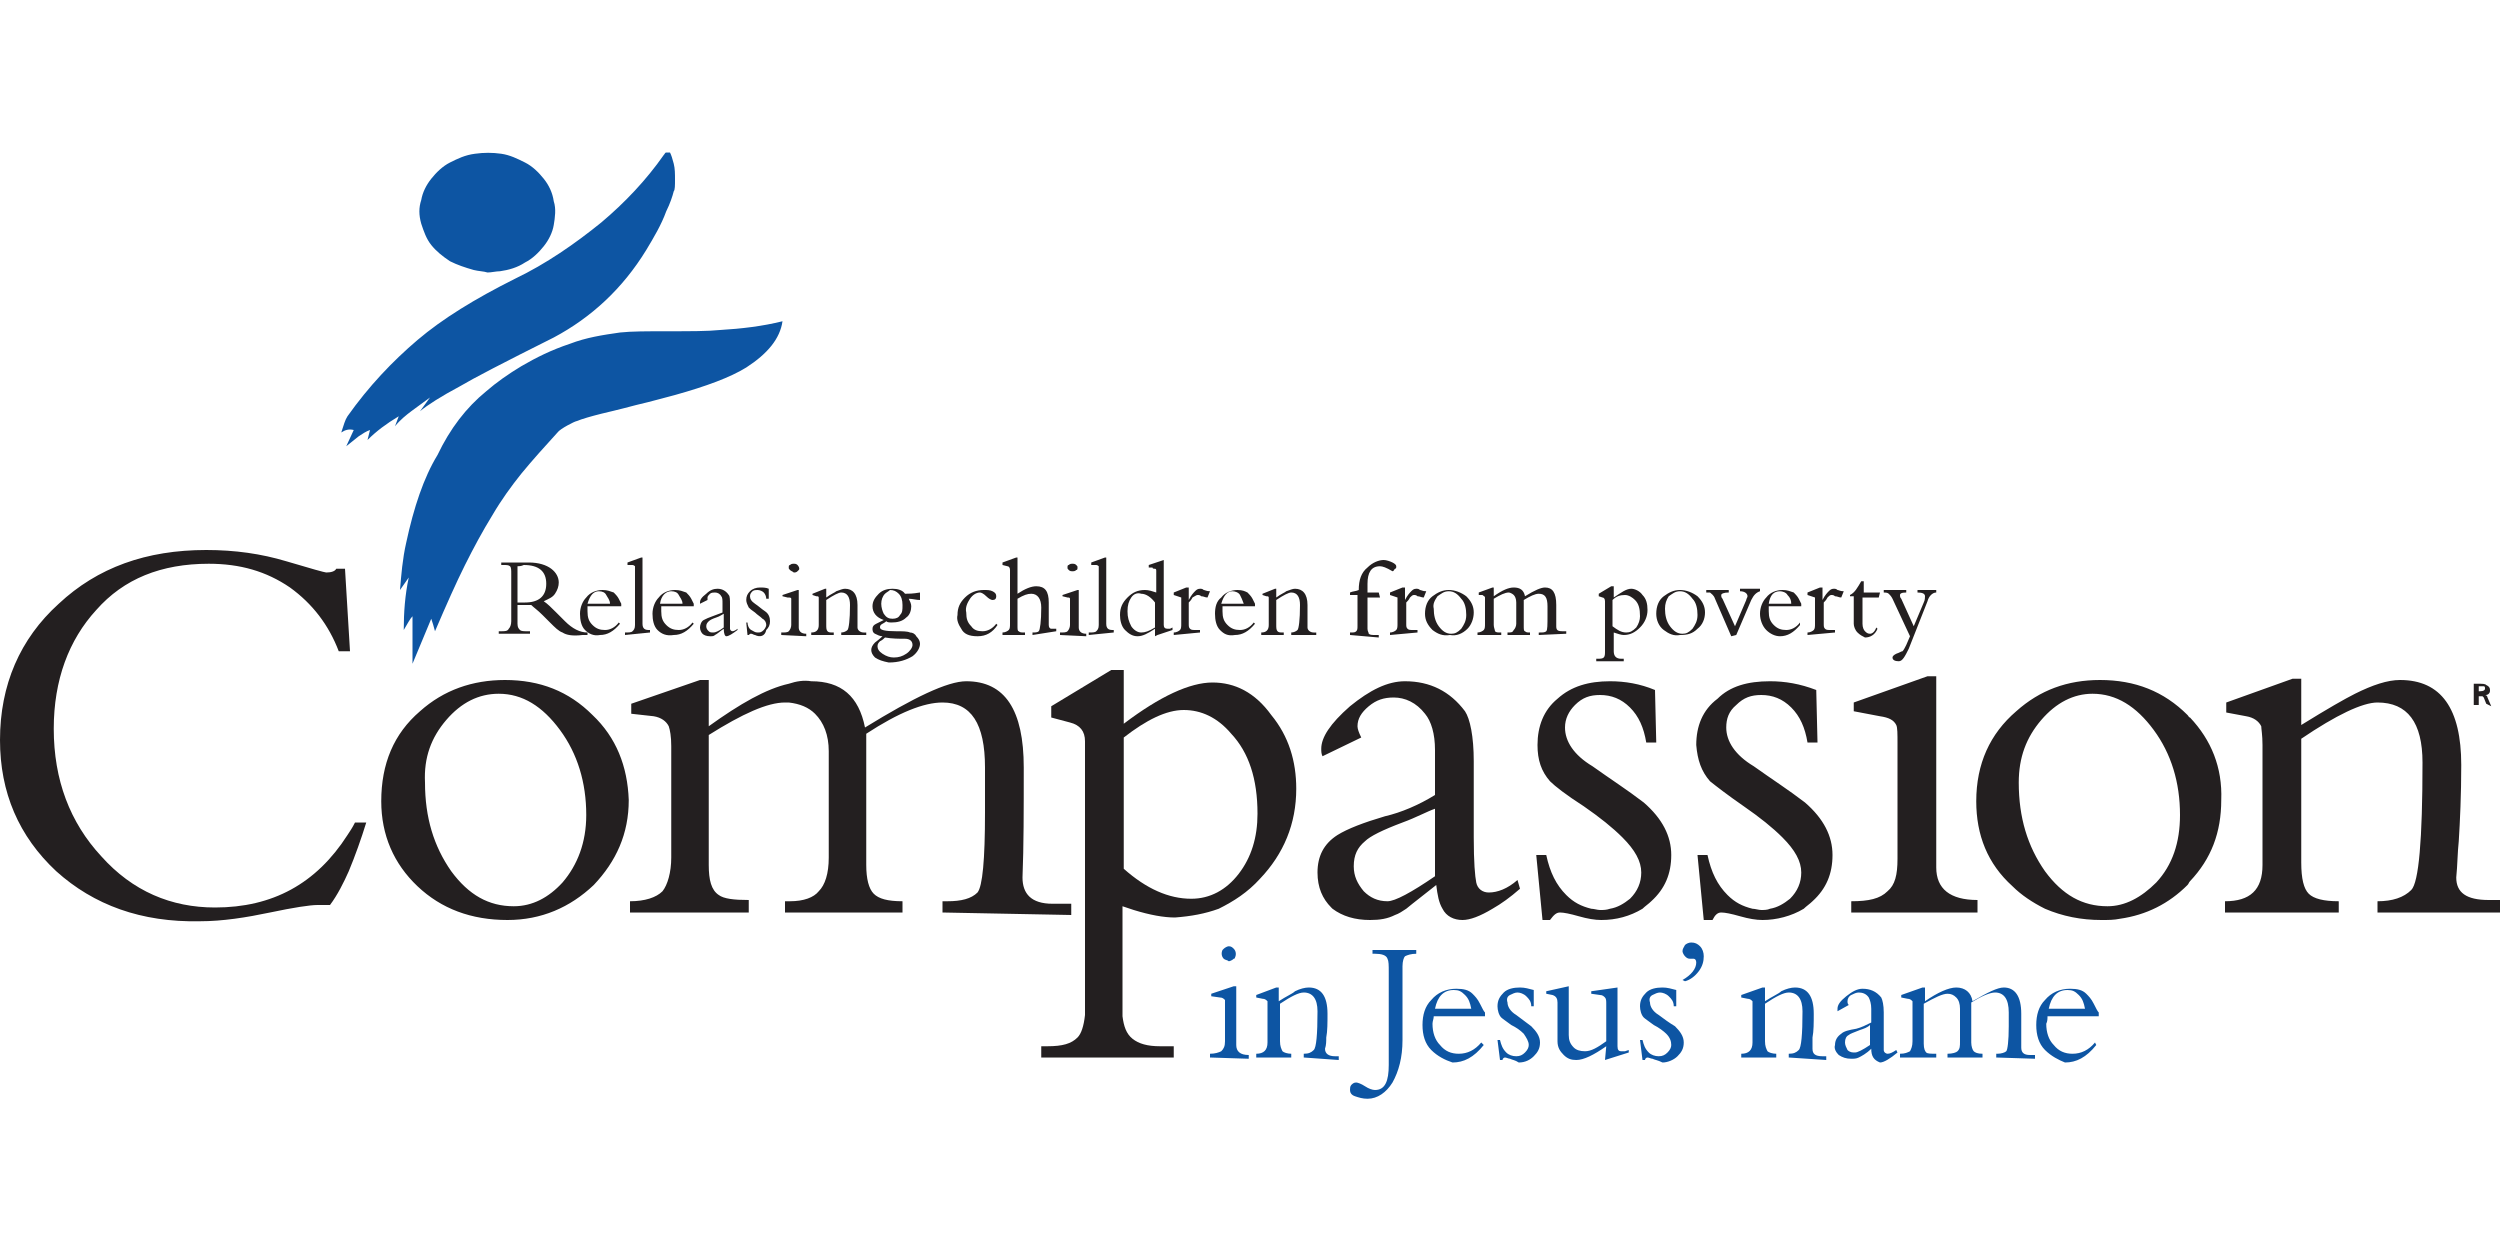
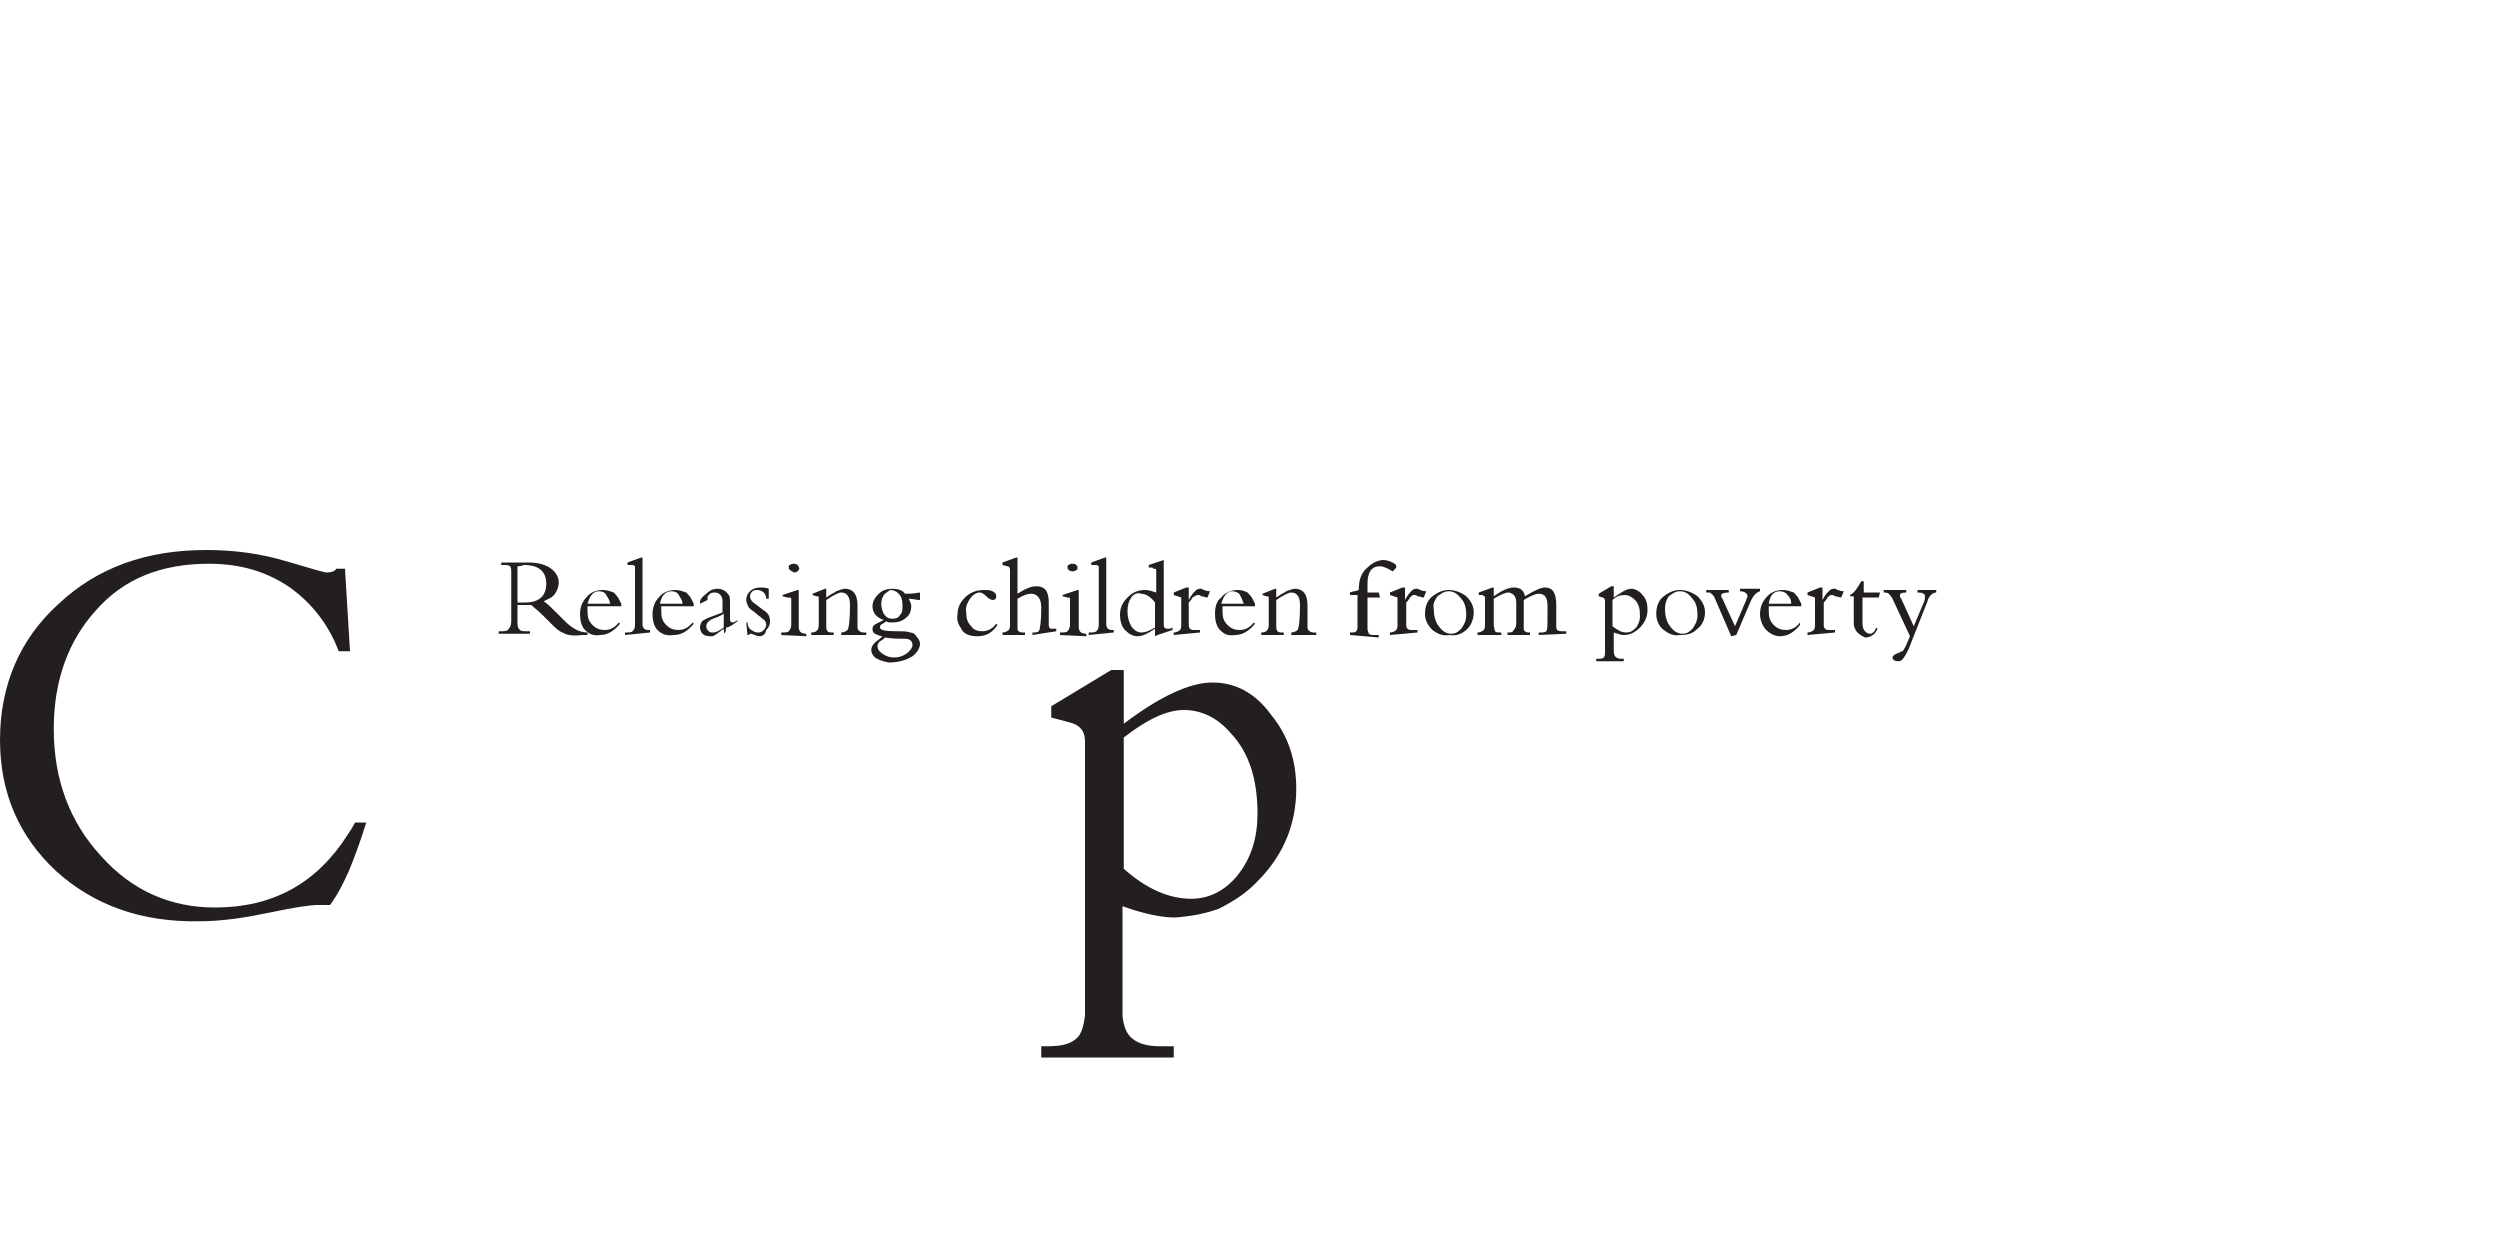
<svg xmlns="http://www.w3.org/2000/svg" version="1.1" id="Слой_1" x="0px" y="0px" width="200px" height="100px" viewBox="0 0 200 100" enable-background="new 0 0 200 100" xml:space="preserve">
  <g>
-     <path fill="#0D55A3" d="M143.1,84.6v-0.3c0.4,0,0.6-0.1,0.8-0.3c0.2-0.2,0.3-1.2,0.3-3.1c0-1-0.4-1.5-1.1-1.5c-0.4,0-1,0.3-1.9,0.9   v3c0,0.4,0.1,0.6,0.2,0.8c0.1,0.1,0.4,0.2,0.7,0.2v0.3h-2.8v-0.3c0.6,0,0.9-0.3,0.9-0.9v-2.9c0-0.2,0-0.4,0-0.4   c-0.1-0.1-0.2-0.2-0.4-0.2l-0.5-0.1v-0.2L141,79h0.2v1.1c0.6-0.4,1.1-0.6,1.3-0.8c0.4-0.2,0.8-0.3,1.1-0.3c1,0,1.5,0.7,1.5,2.1   c0,0.7,0,1.4-0.1,1.9c0,0.3,0,0.6,0,0.9c0,0.4,0.2,0.6,0.8,0.6h0.3v0.3L143.1,84.6 M148.8,82.4c-0.5,0.2-0.8,0.3-0.9,0.4   c-0.2,0.1-0.3,0.3-0.3,0.6c0,0.2,0.1,0.4,0.2,0.6c0.2,0.2,0.4,0.2,0.6,0.2c0.2,0,0.6-0.2,1.2-0.6V82   C149.4,82.2,149.1,82.3,148.8,82.4 M149.7,83.9c-0.4,0.4-0.8,0.6-1,0.7c-0.2,0.1-0.4,0.1-0.6,0.1c-0.4,0-0.7-0.1-1-0.3   c-0.2-0.2-0.4-0.5-0.3-0.8c0-0.4,0.2-0.7,0.5-0.9c0.2-0.2,0.6-0.3,1.2-0.4c0.4-0.1,0.8-0.3,1.2-0.5v-1.1c0-0.4-0.1-0.7-0.2-0.9   c-0.2-0.3-0.5-0.4-0.8-0.4c-0.2,0-0.4,0.1-0.6,0.2c-0.2,0.1-0.3,0.3-0.3,0.5c0,0.1,0,0.2,0.1,0.3l-0.9,0.5c0-0.1,0-0.1,0-0.2   c0-0.3,0.2-0.6,0.7-1c0.5-0.4,0.9-0.6,1.3-0.6c0.6,0,1.1,0.2,1.5,0.7c0.1,0.2,0.2,0.6,0.2,1.2v1.9c0,0.6,0,1,0,1.1   c0,0.2,0.2,0.3,0.3,0.3c0.2,0,0.4-0.1,0.7-0.3l0.1,0.2c-0.6,0.5-1.1,0.8-1.4,0.8C149.9,84.8,149.7,84.5,149.7,83.9 M159.7,84.6   v-0.3h0.1c0.3,0,0.6-0.1,0.7-0.2c0.1-0.1,0.2-0.8,0.2-2v-1.1c0-1.1-0.4-1.6-1.1-1.6c-0.4,0-1.1,0.3-1.9,0.8v3.2   c0,0.3,0.1,0.6,0.2,0.7c0.1,0.1,0.3,0.2,0.7,0.2v0.3h-2.8v-0.3c0.4,0,0.7-0.1,0.8-0.2c0.2-0.2,0.2-0.4,0.2-0.8v-2.6   c0-0.4-0.1-0.7-0.3-0.9c-0.2-0.2-0.4-0.3-0.7-0.3c-0.4,0-1,0.3-1.9,0.8v3.2c0,0.4,0.1,0.6,0.2,0.7c0.1,0.1,0.4,0.1,0.8,0.1v0.3   h-2.9v-0.3c0.4,0,0.6-0.1,0.8-0.2c0.1-0.2,0.2-0.4,0.2-0.8v-2.7c0-0.2,0-0.4,0-0.5c-0.1-0.1-0.2-0.2-0.4-0.2l-0.5-0.1v-0.2l1.7-0.6   h0.2v1.1c1-0.7,1.9-1.1,2.5-1.1c0.7,0,1.2,0.4,1.3,1.1c1.2-0.7,2-1.1,2.5-1.1c0.9,0,1.4,0.7,1.4,2.1c0,1,0,1.9,0,2.7   c0,0.4,0.2,0.6,0.7,0.6h0.4v0.3L159.7,84.6 M163.9,80.7h2.9c-0.1-0.5-0.2-0.8-0.5-1.1c-0.3-0.3-0.5-0.4-0.9-0.4   C164.6,79.2,164.1,79.7,163.9,80.7 M163.6,84c-0.5-0.5-0.7-1.2-0.7-2c0-0.8,0.2-1.5,0.7-2c0.5-0.6,1.2-0.9,2-0.9   c0.6,0,1,0.1,1.3,0.4c0.2,0.2,0.4,0.4,0.6,0.8c0.2,0.4,0.3,0.6,0.4,0.7v0.3h-4.1c0,0.2,0,0.4-0.1,0.6c0,0.7,0.2,1.3,0.6,1.7   c0.4,0.5,0.9,0.7,1.5,0.7c0.7,0,1.3-0.3,1.8-0.9l0.1,0.2c-0.8,1-1.6,1.4-2.5,1.4C164.7,84.8,164.1,84.5,163.6,84 M97.9,76.7   c-0.2-0.2-0.2-0.5-0.1-0.7c0,0,0,0,0.1-0.1c0.1-0.1,0.3-0.2,0.4-0.2c0.2,0,0.3,0.1,0.4,0.2c0.2,0.2,0.2,0.5,0.1,0.7   c0,0,0,0.1-0.1,0.1c-0.1,0.1-0.3,0.2-0.4,0.2C98.2,76.8,98,76.8,97.9,76.7 M96.8,84.6v-0.3c0.4,0,0.7-0.1,0.9-0.2   c0.2-0.2,0.3-0.4,0.3-0.8v-2.8c0-0.2,0-0.4,0-0.5c-0.1-0.1-0.2-0.2-0.4-0.2l-0.7-0.1v-0.2l1.8-0.6h0.2v4.7c0,0.5,0.3,0.8,1,0.8v0.3   L96.8,84.6 M104.3,84.6v-0.3c0.4,0,0.6-0.1,0.8-0.3c0.2-0.2,0.3-1.2,0.3-3.1c0-1-0.4-1.5-1.1-1.5c-0.4,0-1,0.3-1.9,0.9v3   c0,0.4,0.1,0.6,0.2,0.8c0.1,0.1,0.4,0.2,0.7,0.2v0.3h-2.8v-0.3c0.6,0,0.9-0.3,0.9-0.9v-2.9c0-0.2,0-0.4,0-0.4   c-0.1-0.1-0.2-0.2-0.4-0.2l-0.5-0.1v-0.2l1.6-0.6h0.2v1.1c0.6-0.4,1.1-0.6,1.3-0.8c0.4-0.2,0.8-0.3,1.1-0.3c1,0,1.5,0.7,1.5,2.1   c0,0.7,0,1.4-0.1,1.9c0,0.3,0,0.6-0.1,0.9c0,0.4,0.3,0.6,0.8,0.6h0.3v0.3L104.3,84.6 M109.4,87.9c-0.4,0-0.7-0.1-1-0.2   c-0.3-0.1-0.4-0.3-0.4-0.5c0-0.1,0-0.3,0.1-0.4c0.1-0.1,0.2-0.2,0.4-0.2c0.1,0,0.4,0.1,0.7,0.3c0.3,0.2,0.6,0.3,0.8,0.3   c0.8,0,1.1-0.7,1.1-2v-7.4c0-0.6,0-0.9-0.1-1.1c-0.1-0.3-0.5-0.4-1-0.4h-0.2V76h3.5v0.3c-0.4,0-0.7,0.1-0.9,0.2   c-0.1,0.1-0.2,0.4-0.2,0.8v5.9c0,1.4-0.3,2.5-0.8,3.4C110.9,87.4,110.2,87.9,109.4,87.9 M114.8,80.7h2.9c-0.1-0.5-0.2-0.8-0.5-1.1   c-0.3-0.3-0.5-0.4-0.9-0.4C115.5,79.2,115,79.7,114.8,80.7 M114.5,84c-0.5-0.5-0.7-1.2-0.7-2c0-0.8,0.2-1.5,0.7-2   c0.5-0.6,1.2-0.9,2-0.9c0.6,0,1,0.1,1.3,0.4c0.2,0.2,0.4,0.4,0.6,0.8c0.2,0.4,0.3,0.6,0.4,0.7v0.3h-4.1c0,0.2-0.1,0.4-0.1,0.6   c0,0.7,0.2,1.3,0.6,1.7c0.4,0.5,0.9,0.7,1.5,0.7c0.7,0,1.3-0.3,1.8-0.9l0.2,0.2c-0.8,1-1.6,1.4-2.5,1.4   C115.6,84.8,115,84.5,114.5,84 M120.8,84.7c-0.1,0-0.3-0.1-0.4-0.1c-0.1,0-0.2,0.1-0.2,0.2h-0.2l-0.2-1.6h0.2   c0.1,0.4,0.2,0.7,0.5,1c0.2,0.2,0.5,0.3,0.8,0.3c0.3,0,0.5-0.1,0.7-0.3c0.2-0.2,0.3-0.4,0.3-0.6c0-0.3-0.2-0.6-0.4-0.9   c-0.3-0.3-0.6-0.5-1-0.7c-0.4-0.3-0.7-0.5-0.8-0.6c-0.2-0.2-0.3-0.6-0.3-0.9c0-0.5,0.2-0.8,0.5-1.1c0.3-0.3,0.8-0.4,1.3-0.4   c0.4,0,0.7,0.1,1.1,0.2l0,1.3h-0.2c0-0.4-0.2-0.6-0.4-0.8c-0.2-0.2-0.5-0.3-0.7-0.3c-0.2,0-0.4,0.1-0.6,0.2   c-0.2,0.1-0.3,0.3-0.2,0.6c0,0.3,0.2,0.7,0.7,1l1.2,0.9c0.4,0.4,0.7,0.8,0.7,1.3c0,0.5-0.2,0.8-0.5,1.1c-0.3,0.3-0.7,0.5-1.2,0.5   C121.2,84.8,121,84.8,120.8,84.7 M128.5,83.7c-1,0.7-1.8,1.1-2.4,1.1c-0.4,0-0.7-0.1-1-0.4c-0.3-0.3-0.5-0.6-0.5-1.1v-3.1   c0-0.3-0.1-0.5-0.4-0.6l-0.5-0.1v-0.2l1.8-0.4v3.9c0,0.4,0.1,0.7,0.4,1c0.2,0.2,0.5,0.3,0.9,0.3c0.5,0,1-0.3,1.7-0.8v-3   c0-0.2,0-0.4-0.1-0.5c-0.1-0.1-0.2-0.2-0.4-0.2l-0.7-0.1v-0.2l2.1-0.3v4.7c0,0.3,0.1,0.4,0.3,0.4c0.1,0,0.2,0,0.3,0l0.3-0.1v0.2   l-1.9,0.6L128.5,83.7 M132.2,84.7c-0.1,0-0.3-0.1-0.4-0.1c-0.1,0-0.2,0.1-0.2,0.2h-0.2l-0.2-1.6h0.2c0.1,0.4,0.2,0.7,0.5,1   c0.2,0.2,0.5,0.3,0.8,0.3c0.3,0,0.5-0.1,0.7-0.3c0.2-0.2,0.3-0.4,0.3-0.6c0-0.3-0.1-0.6-0.4-0.9c-0.2-0.2-0.6-0.5-1-0.7   c-0.4-0.3-0.7-0.5-0.8-0.6c-0.2-0.2-0.3-0.6-0.3-0.9c0-0.5,0.2-0.8,0.5-1.1c0.3-0.3,0.8-0.4,1.3-0.4c0.4,0,0.7,0.1,1.1,0.2l0,1.3   h-0.2c0-0.4-0.2-0.6-0.4-0.8c-0.2-0.2-0.5-0.3-0.7-0.3c-0.2,0-0.4,0.1-0.6,0.2c-0.2,0.1-0.3,0.3-0.2,0.6c0,0.3,0.2,0.7,0.7,1   c0.4,0.3,0.8,0.6,1.3,0.9c0.4,0.4,0.7,0.8,0.7,1.3c0,0.5-0.2,0.8-0.5,1.1c-0.3,0.3-0.8,0.5-1.2,0.5   C132.6,84.8,132.4,84.8,132.2,84.7 M134.6,78.4c0.7-0.4,1.1-0.9,1.1-1.4c0-0.2-0.1-0.3-0.2-0.3l-0.1,0l-0.2,0   c-0.2,0-0.3-0.1-0.4-0.2c-0.1-0.1-0.2-0.3-0.2-0.4c0-0.2,0.1-0.3,0.2-0.5c0.1-0.1,0.3-0.2,0.5-0.2c0.3,0,0.5,0.1,0.7,0.3   c0.2,0.2,0.3,0.5,0.3,0.8c0,0.4-0.1,0.8-0.4,1.2c-0.3,0.4-0.7,0.7-1.1,0.8L134.6,78.4 M37.9,21.6c-0.7-0.2-1.3-0.4-1.9-0.7   c-0.6-0.4-1.1-0.8-1.5-1.3c-0.4-0.5-0.6-1.1-0.8-1.7c-0.2-0.7-0.2-1.3,0-1.9c0.1-0.6,0.4-1.2,0.8-1.7c0.4-0.5,0.9-1,1.5-1.3   c0.6-0.3,1.2-0.6,2-0.7c0.7-0.1,1.4-0.1,2.1,0c0.7,0.1,1.3,0.4,1.9,0.7c0.6,0.3,1.1,0.8,1.5,1.3c0.4,0.5,0.7,1.1,0.8,1.8   c0.2,0.6,0.1,1.3,0,1.9c-0.1,0.6-0.4,1.2-0.8,1.7c-0.4,0.5-0.9,1-1.5,1.3c-0.6,0.4-1.3,0.6-2,0.7c-0.3,0-0.7,0.1-1,0.1   C38.7,21.7,38.3,21.7,37.9,21.6 M28.3,34.4c-0.4-0.1-0.7,0-1,0.2c0.2-0.6,0.3-1,0.5-1.3c1.7-2.4,3.6-4.4,5.6-6.1   c2-1.7,4.6-3.3,7.8-4.9c2.5-1.2,4.8-2.8,6.9-4.5c1.9-1.6,3.6-3.4,5-5.4c0.1-0.1,0.1-0.2,0.2-0.2h0.3c0.1,0.2,0.2,0.5,0.3,0.9   c0.1,0.4,0.1,0.8,0.1,1.3c0,0.4,0,0.8-0.1,0.9c-0.1,0.4-0.3,1-0.6,1.6c-0.4,1.1-1,2.1-1.6,3.1c-1.9,3.1-4.4,5.4-7.4,7   c-4,2-6.5,3.3-7.5,3.9c-1.5,0.8-2.6,1.5-3.2,2l0.8-1.1l-1.5,1.1c-0.4,0.3-0.9,0.7-1.3,1.2l0.3-0.8c-1,0.6-1.8,1.2-2.5,1.9l0.2-0.8   c-0.3,0.1-0.6,0.3-0.9,0.5l-1,0.8L28.3,34.4 M33,49.3c-0.2,0.2-0.4,0.6-0.7,1.1c0-1.4,0.1-2.8,0.4-4.2L32,47.2   c0.1-1.2,0.2-2.5,0.5-3.8c0.6-2.8,1.4-5.2,2.5-7c1-2.1,2.3-3.8,3.9-5.1c0.8-0.7,1.8-1.4,2.8-2c1.2-0.7,2.4-1.3,3.9-1.8   c1.3-0.5,2.6-0.7,4-0.9c0.9-0.1,2.2-0.1,3.8-0.1c1.9,0,3.2,0,4.2-0.1c1.7-0.1,3.4-0.3,5-0.7c-0.2,1.4-1.2,2.6-2.9,3.7   c-1.3,0.8-3.2,1.5-5.7,2.2c-0.8,0.2-1.8,0.5-3.1,0.8c-1.5,0.4-2.4,0.6-2.8,0.7c-0.8,0.2-1.5,0.4-2,0.6c-0.1,0-1.3,0.6-1.5,0.9   c-1,1.1-2,2.2-2.9,3.3c-0.8,1-1.6,2.1-2.3,3.3c-0.8,1.3-1.5,2.6-2.2,4c-0.7,1.4-1.5,3.2-2.4,5.3c-0.1-0.4-0.2-0.7-0.3-1l-1.5,3.6   L33,49.3" />
-     <path fill="#231F20" d="M41.4,45.3v2.9c0.1,0,0.3,0,0.6,0c1.1,0,1.7-0.5,1.7-1.5c0-1-0.6-1.5-1.8-1.5   C41.7,45.3,41.5,45.3,41.4,45.3 M45,50.6c-0.3-0.1-0.6-0.4-1-0.8l-0.6-0.6c-0.4-0.4-0.7-0.6-0.9-0.8h-1.1v1.5   c0,0.3,0.1,0.4,0.2,0.5c0.1,0.1,0.3,0.1,0.6,0.1h0.2v0.2h-2.5v-0.2h0.2c0.3,0,0.5,0,0.6-0.2c0.1-0.1,0.2-0.3,0.2-0.6v-3.8   c0-0.3,0-0.5-0.1-0.6c-0.1-0.1-0.3-0.1-0.5-0.1h-0.2v-0.2c0,0,0.4,0,1.1,0c0.4,0,0.8,0,1.1,0c0.8,0,1.4,0.2,1.8,0.5   c0.4,0.3,0.6,0.7,0.6,1.1c0,0.3-0.1,0.6-0.3,0.9c-0.2,0.3-0.5,0.4-0.9,0.6c0.3,0.2,0.6,0.5,1,0.9l0.7,0.7c0.6,0.6,1.2,0.9,1.8,0.9   v0.2c-0.1,0-0.3,0-0.4,0C45.8,50.9,45.3,50.8,45,50.6 M47,48.3h1.8c0-0.3-0.2-0.5-0.3-0.7c-0.1-0.2-0.3-0.3-0.6-0.3   C47.5,47.3,47.2,47.6,47,48.3 M46.8,50.4c-0.3-0.3-0.4-0.8-0.4-1.3c0-0.5,0.2-1,0.5-1.3c0.3-0.4,0.8-0.6,1.3-0.6   c0.4,0,0.6,0.1,0.9,0.2c0.1,0.1,0.3,0.3,0.4,0.5c0.1,0.2,0.2,0.4,0.2,0.4v0.2H47c0,0.2,0,0.3,0,0.4c0,0.5,0.1,0.8,0.4,1.1   c0.3,0.3,0.6,0.4,1,0.4c0.4,0,0.8-0.2,1.1-0.6l0.1,0.1c-0.5,0.6-1,0.9-1.6,0.9C47.5,50.9,47.1,50.7,46.8,50.4 M50,50.8v-0.2   c0.3,0,0.5,0,0.6-0.1c0.1-0.1,0.2-0.2,0.2-0.5v-4.4c0-0.1,0-0.2,0-0.3c0,0-0.1-0.1-0.2-0.1l-0.4,0v-0.2l1.1-0.4h0.1v5.3   c0,0.4,0.2,0.5,0.5,0.5H52v0.2L50,50.8 M52.8,48.3h1.8c0-0.3-0.2-0.5-0.3-0.7c-0.1-0.2-0.3-0.3-0.6-0.3   C53.3,47.3,52.9,47.6,52.8,48.3 M52.6,50.4c-0.3-0.3-0.4-0.8-0.4-1.3c0-0.5,0.2-1,0.5-1.3c0.3-0.4,0.8-0.6,1.3-0.6   c0.4,0,0.6,0.1,0.9,0.2c0.1,0.1,0.3,0.3,0.4,0.5c0.1,0.2,0.2,0.4,0.2,0.4v0.2h-2.6c0,0.2,0,0.3,0,0.4c0,0.5,0.1,0.8,0.4,1.1   c0.3,0.3,0.6,0.4,1,0.4c0.4,0,0.8-0.2,1.1-0.6l0.1,0.1c-0.5,0.6-1,0.9-1.6,0.9C53.3,50.9,52.9,50.7,52.6,50.4 M57.3,49.4   c-0.3,0.1-0.5,0.2-0.6,0.3c-0.1,0.1-0.2,0.2-0.2,0.4c0,0.2,0.1,0.3,0.2,0.4c0.1,0.1,0.2,0.1,0.4,0.1c0.1,0,0.4-0.1,0.8-0.4v-1.1   C57.7,49.2,57.6,49.3,57.3,49.4 M57.9,50.3c-0.3,0.2-0.5,0.4-0.7,0.5c-0.1,0.1-0.2,0.1-0.4,0.1c-0.3,0-0.5-0.1-0.6-0.2   c-0.1-0.1-0.2-0.3-0.2-0.5c0-0.2,0.1-0.5,0.3-0.6c0.2-0.1,0.4-0.2,0.7-0.3c0.3-0.1,0.5-0.2,0.8-0.3v-0.7c0-0.3,0-0.5-0.1-0.6   c-0.1-0.2-0.3-0.3-0.5-0.3c-0.1,0-0.3,0-0.4,0.1c-0.1,0.1-0.2,0.2-0.2,0.3l0,0.2l-0.6,0.3l0-0.1c0-0.2,0.1-0.4,0.5-0.7   c0.3-0.3,0.6-0.4,0.9-0.4c0.4,0,0.7,0.2,0.9,0.5c0.1,0.1,0.1,0.4,0.1,0.8v1.2c0,0.4,0,0.6,0,0.7c0,0.1,0.1,0.2,0.2,0.2   c0.1,0,0.3-0.1,0.4-0.2l0,0.1c-0.4,0.3-0.7,0.5-0.9,0.5C58,50.9,57.9,50.7,57.9,50.3 M60.4,50.8c-0.1,0-0.2-0.1-0.3-0.1   c-0.1,0-0.1,0-0.2,0.1h-0.1l-0.1-1h0.1c0,0.2,0.1,0.5,0.3,0.6c0.2,0.1,0.3,0.2,0.5,0.2c0.2,0,0.3,0,0.5-0.2   c0.1-0.1,0.2-0.3,0.2-0.4c0-0.2-0.1-0.4-0.3-0.5c-0.2-0.2-0.4-0.3-0.6-0.5c-0.3-0.2-0.4-0.3-0.5-0.4c-0.1-0.2-0.2-0.4-0.2-0.6   c0-0.3,0.1-0.5,0.3-0.7c0.2-0.2,0.5-0.3,0.8-0.3c0.2,0,0.5,0,0.7,0.1l0,0.8h-0.2c0-0.2-0.1-0.4-0.2-0.5c-0.1-0.1-0.3-0.2-0.5-0.2   c-0.1,0-0.3,0-0.4,0.1c-0.1,0.1-0.2,0.2-0.2,0.4c0,0.2,0.1,0.4,0.4,0.6c0.3,0.2,0.5,0.4,0.8,0.6c0.3,0.2,0.4,0.5,0.4,0.8   c0,0.3-0.1,0.5-0.3,0.7C61.2,50.9,60.8,51,60.4,50.8 M63.2,45.6c-0.1-0.1-0.1-0.1-0.1-0.2c0-0.1,0-0.2,0.1-0.2   c0.1-0.1,0.2-0.1,0.3-0.1c0.1,0,0.2,0,0.3,0.1c0.1,0.1,0.2,0.3,0.1,0.4c0,0,0,0-0.1,0.1c-0.1,0.1-0.2,0.1-0.3,0.1   C63.4,45.7,63.3,45.7,63.2,45.6 M62.5,50.8v-0.2c0.3,0,0.5,0,0.6-0.1c0.1-0.1,0.2-0.3,0.2-0.5v-1.8c0-0.1,0-0.2,0-0.3   c0-0.1-0.1-0.1-0.3-0.1l-0.4-0.1v-0.1l1.2-0.4h0.1v3c0,0.3,0.2,0.5,0.6,0.5v0.2L62.5,50.8 M67.3,50.8v-0.2c0.2,0,0.4-0.1,0.5-0.2   c0.1-0.1,0.2-0.8,0.2-2c0-0.6-0.2-1-0.7-1c-0.2,0-0.6,0.2-1.2,0.6v2c0,0.2,0,0.4,0.1,0.5c0.1,0.1,0.2,0.1,0.5,0.1v0.2h-1.8v-0.2   c0.4,0,0.6-0.2,0.6-0.6v-1.9c0-0.1,0-0.2,0-0.3c0-0.1-0.1-0.1-0.2-0.1l-0.3-0.1v-0.1l1-0.4h0.1v0.7c0.4-0.3,0.7-0.4,0.8-0.5   c0.3-0.1,0.5-0.2,0.7-0.2c0.6,0,1,0.4,1,1.3c0,0.5,0,0.9,0,1.2c0,0.2,0,0.4,0,0.6c0,0.2,0.2,0.4,0.5,0.4h0.2v0.2L67.3,50.8    M70.8,47.5c-0.2,0.2-0.3,0.5-0.3,0.8c0,0.3,0.1,0.6,0.2,0.8c0.2,0.3,0.4,0.4,0.7,0.4c0.3,0,0.5-0.1,0.6-0.3   c0.2-0.2,0.2-0.4,0.2-0.8c0-0.4-0.1-0.7-0.3-0.9c-0.2-0.2-0.4-0.3-0.7-0.3C71.1,47.3,70.9,47.4,70.8,47.5 M70.4,51.3   c-0.1,0.1-0.2,0.2-0.2,0.4c0,0.2,0.1,0.4,0.4,0.6c0.3,0.2,0.6,0.3,0.9,0.3c0.4,0,0.7-0.1,1-0.3c0.3-0.2,0.5-0.5,0.5-0.7   c0-0.3-0.2-0.5-0.6-0.5c-0.5,0-1,0-1.6-0.1C70.7,51.1,70.6,51.2,70.4,51.3 M70,52.6c-0.2-0.2-0.3-0.4-0.3-0.6   c0-0.2,0.1-0.4,0.3-0.6c0.4-0.3,0.6-0.5,0.6-0.5c-0.2,0-0.4-0.1-0.6-0.2c-0.2-0.1-0.2-0.3-0.2-0.4c0-0.2,0.1-0.3,0.3-0.4   c0.4-0.2,0.6-0.3,0.6-0.3c-0.6-0.2-0.9-0.6-0.9-1.1c0-0.4,0.2-0.7,0.5-1c0.3-0.3,0.7-0.4,1.1-0.4c0.4,0,0.8,0.1,1,0.4   c0.3,0,0.6,0,1.2-0.1V48c-0.3,0-0.6-0.1-0.9-0.1c0.1,0.2,0.2,0.4,0.2,0.6c0,0.3-0.1,0.7-0.4,0.9c-0.3,0.3-0.7,0.4-1.2,0.4   c-0.1,0-0.3,0-0.4-0.1c0,0-0.1,0.1-0.3,0.2c-0.2,0.1-0.2,0.2-0.2,0.3c0,0.2,0.4,0.3,1.3,0.3c0.5,0,0.9,0,1.1,0.1   c0.2,0,0.4,0.1,0.5,0.3c0.2,0.2,0.3,0.4,0.3,0.6c0,0.3-0.2,0.7-0.6,1c-0.5,0.3-1.1,0.5-1.9,0.5C70.6,52.9,70.3,52.8,70,52.6    M76.9,50.3c-0.2-0.3-0.4-0.7-0.3-1.1c0-0.6,0.2-1,0.6-1.4c0.4-0.4,0.9-0.6,1.5-0.6c0.3,0,0.5,0,0.7,0.1c0.2,0.1,0.3,0.2,0.3,0.4   c0,0.2-0.1,0.3-0.3,0.3c-0.1,0-0.3-0.1-0.5-0.3c-0.2-0.2-0.4-0.3-0.5-0.3c-0.3,0-0.6,0.2-0.8,0.5c-0.2,0.3-0.4,0.7-0.3,1.1   c0,0.5,0.1,0.8,0.4,1.1c0.2,0.3,0.5,0.4,0.9,0.4c0.4,0,0.8-0.2,1.1-0.6l0.1,0.1c-0.4,0.6-0.9,0.9-1.6,0.9   C77.5,50.9,77.1,50.7,76.9,50.3 M82.6,50.8v-0.2c0.2,0,0.4,0,0.5-0.1c0.1-0.1,0.2-0.8,0.2-1.9c0-0.7-0.3-1.1-0.8-1.1   c-0.3,0-0.6,0.1-1.1,0.4v2.2c0,0.2,0,0.4,0.1,0.4c0.1,0.1,0.2,0.1,0.5,0.1v0.2h-1.8v-0.2c0.2,0,0.4-0.1,0.5-0.2   c0.1-0.1,0.1-0.3,0.1-0.5v-4.3c0-0.2-0.1-0.3-0.2-0.3l-0.4-0.1v-0.2l1.1-0.4h0.1v2.9c0.6-0.4,1.1-0.6,1.5-0.6c0.7,0,1,0.4,1,1.3   c0,0.7,0,1.3,0,1.8c0,0.2,0.1,0.3,0.2,0.3c0.1,0,0.2,0,0.4,0v0.2L82.6,50.8 M85.5,45.6c-0.1-0.1-0.1-0.1-0.1-0.2   c0-0.1,0-0.2,0.1-0.2c0.1-0.1,0.2-0.1,0.3-0.1c0.1,0,0.2,0,0.3,0.1c0.1,0.1,0.1,0.1,0.1,0.2c0,0.1,0,0.2-0.1,0.2   c-0.1,0.1-0.2,0.1-0.3,0.1C85.7,45.7,85.6,45.7,85.5,45.6 M84.8,50.8v-0.2c0.3,0,0.5,0,0.6-0.1c0.1-0.1,0.2-0.3,0.2-0.5v-1.8   c0-0.1,0-0.2,0-0.3c0-0.1-0.1-0.1-0.2-0.1l-0.4-0.1v-0.1l1.2-0.4h0.1v3c0,0.3,0.2,0.5,0.6,0.5v0.2L84.8,50.8 M87.1,50.8v-0.2   c0.3,0,0.5,0,0.6-0.1c0.1-0.1,0.2-0.2,0.2-0.5v-4.4c0-0.1,0-0.2,0-0.3c0,0-0.1-0.1-0.2-0.1l-0.4,0v-0.2l1.1-0.4h0.1v5.3   c0,0.4,0.2,0.5,0.5,0.5h0.1v0.2L87.1,50.8 M90.5,47.8c-0.2,0.3-0.3,0.6-0.3,1.1c0,0.5,0.1,0.8,0.3,1.2c0.2,0.3,0.5,0.5,0.8,0.5   c0.3,0,0.6-0.1,1.1-0.4v-2c-0.3-0.4-0.7-0.7-1.1-0.7C91,47.4,90.7,47.5,90.5,47.8 M92.4,50.9v-0.6c-0.6,0.4-1,0.6-1.4,0.6   c-0.4,0-0.7-0.2-1-0.5c-0.3-0.3-0.4-0.8-0.4-1.2c0-0.6,0.2-1,0.6-1.4c0.4-0.4,0.8-0.6,1.4-0.6c0.3,0,0.6,0.1,0.9,0.2v-1.7   c0-0.1,0-0.2-0.1-0.2c-0.1,0-0.2,0-0.2-0.1l-0.3,0v-0.2l1.2-0.4V50c0,0.2,0.1,0.3,0.3,0.3l0.2,0l0.2-0.1v0.2l-1.2,0.4L92.4,50.9    M93.9,50.8v-0.2c0.2,0,0.4-0.1,0.5-0.2c0.1-0.1,0.1-0.3,0.1-0.5v-2.1l-0.6-0.2v-0.2l1-0.4h0.2v1h0c0.2-0.4,0.4-0.6,0.5-0.7   c0.1-0.1,0.2-0.2,0.4-0.2c0.1,0,0.2,0,0.3,0.1c0.1,0,0.2,0.1,0.5,0.1l-0.2,0.5c-0.2,0-0.3-0.1-0.5-0.1c-0.1-0.1-0.2-0.1-0.3-0.1   c-0.1,0-0.2,0.1-0.4,0.2c-0.1,0.2-0.2,0.3-0.3,0.4v1.7c0,0.2,0,0.3,0.1,0.4c0.1,0.1,0.2,0.1,0.5,0.1H96v0.2L93.9,50.8 M97.7,48.3   h1.8c-0.1-0.3-0.2-0.5-0.3-0.7c-0.1-0.2-0.4-0.3-0.6-0.3C98.2,47.3,97.9,47.6,97.7,48.3 M97.6,50.4c-0.3-0.3-0.4-0.8-0.4-1.3   c0-0.5,0.1-1,0.5-1.3c0.3-0.4,0.8-0.6,1.3-0.6c0.4,0,0.6,0.1,0.8,0.2c0.1,0.1,0.3,0.3,0.4,0.5c0.1,0.2,0.2,0.4,0.2,0.4v0.2h-2.6   c0,0.2,0,0.3,0,0.4c0,0.5,0.1,0.8,0.4,1.1c0.3,0.3,0.6,0.4,1,0.4c0.4,0,0.8-0.2,1.1-0.6l0.1,0.1c-0.5,0.6-1,0.9-1.6,0.9   C98.2,50.9,97.9,50.7,97.6,50.4 M103.3,50.8v-0.2c0.2,0,0.4-0.1,0.5-0.2c0.1-0.1,0.2-0.8,0.2-2c0-0.6-0.2-1-0.7-1   c-0.2,0-0.6,0.2-1.2,0.6v2c0,0.2,0,0.4,0.1,0.5c0.1,0.1,0.2,0.1,0.5,0.1v0.2h-1.8v-0.2c0.4,0,0.6-0.2,0.6-0.6v-1.9   c0-0.1,0-0.2,0-0.3c0-0.1-0.1-0.1-0.2-0.1l-0.3-0.1v-0.1l1-0.4h0.1v0.7c0.4-0.3,0.7-0.4,0.8-0.5c0.3-0.1,0.5-0.2,0.7-0.2   c0.6,0,1,0.4,1,1.3c0,0.5,0,0.9,0,1.2c0,0.2,0,0.4,0,0.6c0,0.2,0.2,0.4,0.5,0.4h0.2v0.2L103.3,50.8 M108,50.8v-0.2   c0.3,0,0.4,0,0.5-0.1c0.1-0.1,0.1-0.2,0.1-0.5v-2.4H108v-0.2c0.2-0.1,0.5-0.1,0.7-0.2c0-0.8,0.2-1.4,0.7-1.8   c0.4-0.4,0.9-0.6,1.3-0.6c0.2,0,0.5,0.1,0.7,0.2c0.2,0.1,0.3,0.2,0.3,0.3c0,0.1,0,0.2-0.1,0.2c-0.1,0.1-0.1,0.2-0.2,0.2   c-0.5-0.3-0.8-0.4-1-0.4c-0.7,0-1,0.5-1,1.4v0.7h0.9l0.1,0.4h-1v2.5c0,0.2,0.1,0.3,0.1,0.4c0.1,0.1,0.3,0.1,0.5,0.1h0.3v0.2   L108,50.8 M115,47.7c-0.2,0.3-0.4,0.6-0.3,1c0,0.5,0.1,1,0.4,1.4c0.3,0.4,0.6,0.6,1,0.6c0.3,0,0.5-0.1,0.8-0.4   c0.2-0.3,0.4-0.6,0.4-1.1c0-0.5-0.1-1-0.4-1.3c-0.3-0.4-0.6-0.6-1-0.6C115.5,47.3,115.3,47.5,115,47.7 M114.6,50.4   c-0.4-0.4-0.6-0.8-0.6-1.3c0-0.6,0.2-1.1,0.6-1.4c0.4-0.3,0.8-0.5,1.3-0.5c0.5,0,1,0.2,1.4,0.5c0.4,0.4,0.6,0.8,0.6,1.3   c0,0.5-0.2,1-0.5,1.3c-0.4,0.4-0.9,0.6-1.4,0.5C115.4,50.9,115,50.7,114.6,50.4 M123.1,50.8v-0.2h0.1c0.2,0,0.4,0,0.5-0.1   c0.1-0.1,0.1-0.5,0.1-1.3v-0.7c0-0.7-0.2-1-0.7-1c-0.3,0-0.7,0.2-1.2,0.5v2.1c0,0.2,0,0.4,0.1,0.4c0.1,0.1,0.2,0.1,0.4,0.1v0.2   h-1.8v-0.2c0.3,0,0.4,0,0.5-0.2c0.1-0.1,0.2-0.3,0.2-0.5v-1.7c0-0.3-0.1-0.5-0.2-0.6c-0.1-0.1-0.3-0.2-0.4-0.2   c-0.3,0-0.7,0.2-1.2,0.5v2.1c0,0.2,0.1,0.4,0.1,0.5c0.1,0.1,0.2,0.1,0.5,0.1v0.2h-1.9v-0.2c0.2,0,0.4-0.1,0.5-0.2   c0.1-0.1,0.1-0.3,0.1-0.5v-1.8c0-0.1,0-0.2,0-0.3c0-0.1-0.1-0.1-0.2-0.2l-0.3,0v-0.2l1.1-0.4h0.1v0.7c0.7-0.5,1.2-0.7,1.6-0.7   c0.5,0,0.8,0.2,0.9,0.7c0.8-0.5,1.3-0.7,1.6-0.7c0.6,0,0.9,0.4,0.9,1.4c0,0.7,0,1.2,0,1.7c0,0.3,0.1,0.4,0.5,0.4h0.3v0.2   L123.1,50.8 M129,48v2.1c0.4,0.3,0.7,0.5,1.1,0.5c0.3,0,0.5-0.1,0.8-0.4c0.2-0.3,0.3-0.6,0.3-0.9c0-0.6-0.1-1-0.4-1.3   c-0.2-0.2-0.5-0.4-0.8-0.4C129.6,47.6,129.3,47.7,129,48 M127.7,52.9v-0.2h0.1c0.2,0,0.4,0,0.5-0.1c0.1-0.1,0.1-0.3,0.1-0.5v-4   c0-0.2-0.1-0.3-0.2-0.3l-0.3-0.1v-0.2l1-0.6h0.2v0.9c0.6-0.4,1-0.7,1.4-0.7c0.3,0,0.7,0.2,0.9,0.5c0.3,0.3,0.4,0.7,0.4,1.2   c0,0.5-0.2,1-0.6,1.4c-0.4,0.4-0.8,0.6-1.3,0.6c-0.2,0-0.5-0.1-0.8-0.2v1.5c0,0.4,0.2,0.6,0.6,0.6h0.2v0.2L127.7,52.9 M133.5,47.7   c-0.2,0.3-0.3,0.6-0.3,1c0,0.5,0.1,1,0.4,1.4c0.3,0.4,0.6,0.6,1,0.6c0.3,0,0.5-0.1,0.8-0.4c0.2-0.3,0.4-0.6,0.4-1.1   c0-0.5-0.1-1-0.4-1.3c-0.3-0.4-0.6-0.6-1-0.6C134,47.3,133.8,47.5,133.5,47.7 M133.1,50.4c-0.4-0.3-0.6-0.8-0.6-1.3   c0-0.6,0.2-1.1,0.6-1.4c0.4-0.3,0.8-0.5,1.3-0.5c0.5,0,1,0.2,1.4,0.5c0.4,0.4,0.6,0.8,0.6,1.3c0,0.5-0.2,1-0.6,1.3   c-0.4,0.4-0.8,0.5-1.4,0.5C133.9,50.9,133.5,50.7,133.1,50.4 M138.5,50.9l-1.3-3c-0.1-0.3-0.3-0.4-0.4-0.5l-0.3,0v-0.2h1.8v0.2   c-0.4,0-0.6,0.1-0.6,0.2c0,0.1,0,0.2,0.1,0.3l1,2.2l0.9-2.1c0-0.1,0.1-0.2,0.1-0.3c0-0.2-0.2-0.4-0.6-0.4v-0.2h1.6v0.2   c-0.3,0.1-0.5,0.3-0.7,0.7l-1.2,2.8L138.5,50.9 M141.5,48.3h1.8c0-0.3-0.1-0.5-0.3-0.7c-0.1-0.2-0.4-0.3-0.6-0.3   C141.9,47.3,141.6,47.6,141.5,48.3 M141.3,50.4c-0.3-0.3-0.5-0.8-0.5-1.3c0-0.5,0.2-1,0.5-1.3c0.3-0.4,0.8-0.6,1.3-0.6   c0.4,0,0.6,0.1,0.9,0.2c0.1,0.1,0.3,0.3,0.4,0.5c0.1,0.2,0.2,0.4,0.2,0.4v0.2h-2.6c0,0.2,0,0.3,0,0.4c0,0.5,0.1,0.8,0.4,1.1   c0.3,0.3,0.6,0.4,1,0.4c0.4,0,0.8-0.2,1.1-0.6L144,50c-0.5,0.6-1,0.9-1.6,0.9C142,50.9,141.6,50.7,141.3,50.4 M144.6,50.8v-0.2   c0.2,0,0.4-0.1,0.5-0.2c0.1-0.1,0.1-0.3,0.1-0.5v-2.1l-0.6-0.2v-0.2l1-0.4h0.2v1h0c0.2-0.4,0.4-0.6,0.5-0.7   c0.1-0.1,0.2-0.2,0.4-0.2c0.1,0,0.2,0,0.3,0.1c0.1,0,0.2,0.1,0.5,0.1l-0.2,0.5c-0.2,0-0.3-0.1-0.5-0.1c-0.1-0.1-0.2-0.1-0.3-0.1   c-0.1,0-0.2,0.1-0.3,0.2c-0.1,0.2-0.2,0.3-0.3,0.4v1.7c0,0.2,0,0.3,0.1,0.4c0.1,0.1,0.2,0.1,0.5,0.1h0.3v0.2L144.6,50.8    M148.6,50.6c-0.2-0.2-0.3-0.5-0.3-0.7v-2.2H148v-0.1c0.4-0.2,0.6-0.6,0.9-1.1h0.2v0.9h1.3l-0.1,0.4H149v2.1c0,0.3,0.1,0.5,0.2,0.6   c0.1,0.1,0.2,0.2,0.4,0.2c0.2,0,0.4-0.2,0.5-0.5l0.1,0.1c-0.2,0.5-0.6,0.7-1,0.7C149,50.9,148.8,50.8,148.6,50.6 M151.4,52.6   c0-0.1,0.1-0.2,0.3-0.3c0.3-0.1,0.4-0.2,0.5-0.2c0.1-0.1,0.2-0.3,0.3-0.5l0.3-0.7l-1.4-3c-0.1-0.2-0.2-0.3-0.3-0.4   c-0.1-0.1-0.3-0.1-0.4-0.1v-0.2h1.8v0.2c-0.4,0-0.5,0.1-0.5,0.2c0,0.1,0,0.2,0.1,0.3l1,2.2l0.8-1.9c0.1-0.2,0.1-0.4,0.1-0.5   c0-0.2-0.2-0.3-0.6-0.3v-0.2h1.5v0.2c-0.3,0-0.6,0.3-0.7,0.7l-1.5,3.8c-0.3,0.6-0.5,1-0.8,1C151.6,52.9,151.4,52.8,151.4,52.6    M111.2,50.8v-0.2c0.2,0,0.4-0.1,0.5-0.2c0.1-0.1,0.1-0.3,0.1-0.5v-2.1l-0.6-0.2v-0.2l1-0.4h0.2v1h0c0.2-0.4,0.4-0.6,0.5-0.7   c0.1-0.1,0.2-0.2,0.4-0.2c0.1,0,0.2,0,0.3,0.1c0.1,0,0.2,0.1,0.5,0.1l-0.2,0.5c-0.2,0-0.3-0.1-0.5-0.1c-0.1-0.1-0.2-0.1-0.3-0.1   c-0.1,0-0.2,0.1-0.3,0.2c-0.1,0.2-0.2,0.3-0.3,0.4v1.7c0,0.2,0,0.3,0.1,0.4c0.1,0.1,0.2,0.1,0.5,0.1h0.3v0.2L111.2,50.8 M4.5,69.7   C1.5,66.9,0,63.4,0,59.2c0-4.4,1.6-8.1,4.7-10.9c3.1-2.9,7-4.3,11.8-4.3c2.3,0,4.4,0.3,6.4,0.9c2,0.6,3.1,0.9,3.2,0.9   c0.4,0,0.7-0.1,0.8-0.3h0.7l0.4,6.6h-0.9C26.3,50,25,48.3,23.2,47c-1.9-1.3-4-1.9-6.5-1.9c-3.8,0-6.8,1.2-9,3.7   c-2.2,2.4-3.4,5.6-3.4,9.5c0,4.1,1.3,7.5,3.8,10.2c2.5,2.8,5.6,4.1,9.1,4.1c4.6,0,8.1-1.9,10.6-5.8c0.2-0.3,0.4-0.6,0.6-1h0.9   c-0.4,1.3-0.9,2.7-1.4,3.9c-0.4,0.9-0.9,1.9-1.5,2.7c-0.3,0-0.7,0-1,0c-0.6,0-1.9,0.2-3.8,0.6c-1.9,0.4-3.8,0.7-5.6,0.7   C11.3,73.8,7.5,72.4,4.5,69.7 M89.9,59v10.5c1.8,1.6,3.6,2.4,5.4,2.4c1.5,0,2.8-0.7,3.8-2c1-1.3,1.5-2.9,1.5-4.8   c0-2.8-0.7-4.9-2.1-6.4c-1.1-1.3-2.4-1.9-3.8-1.9C93.3,56.8,91.7,57.6,89.9,59 M83.3,84.6v-0.9h0.5c1.2,0,1.9-0.2,2.4-0.7   c0.3-0.3,0.5-0.9,0.6-1.8h0v-0.9h0c0-0.3,0-0.6,0-0.9V59.3c0-0.8-0.4-1.3-1.2-1.5l-1.5-0.4v-0.9l4.8-2.9h1v4.3   c2.9-2.2,5.3-3.3,7.1-3.3c1.8,0,3.4,0.8,4.7,2.6c1.4,1.7,2,3.7,2,5.9c0,2.8-1,5.2-2.9,7.2c-1,1.1-2.1,1.8-3.3,2.4   c-1.1,0.4-2.2,0.6-3.5,0.7c-0.9,0-2-0.2-3.3-0.6c-0.3-0.1-0.6-0.2-0.9-0.3v7h0v1.8c0.1,0.8,0.3,1.4,0.8,1.8   c0.5,0.4,1.2,0.6,2.2,0.6h1.1v0.9L83.3,84.6" />
-     <path fill="#231F20" d="M75.4,73v-0.9h0.4c1.1,0,1.9-0.2,2.4-0.7c0.4-0.5,0.6-2.6,0.6-6.4v-3.6c0-3.5-1.1-5.2-3.4-5.2   c-1.5,0-3.5,0.8-6.1,2.5v10.5c0,1.1,0.2,1.9,0.6,2.3c0.4,0.4,1.1,0.6,2.3,0.6V73h-9.4v-0.9h0.4c1.1,0,1.9-0.3,2.3-0.8   c0.5-0.5,0.8-1.4,0.8-2.7v-8.5c0-1.3-0.4-2.3-1.1-3c-0.5-0.5-1.2-0.8-2.1-0.9h-0.3c-1.4,0-3.4,0.9-6.1,2.6v10.4   c0,1.2,0.2,2,0.8,2.4c0.4,0.3,1.2,0.4,2.4,0.4V73h-9.5v-0.9c1.2,0,2.1-0.3,2.6-0.8c0.4-0.5,0.7-1.5,0.7-2.7v-8.9   c0-0.8-0.1-1.3-0.2-1.6c-0.2-0.4-0.6-0.7-1.2-0.8l-1.8-0.2v-0.8l5.5-1.9h0.7v3.7c2.5-1.8,4.6-3,6.4-3.4c0.6-0.2,1.2-0.3,1.8-0.2   c2.4,0,3.8,1.2,4.3,3.7c3.9-2.4,6.6-3.7,8.1-3.7c3.1,0,4.6,2.3,4.6,6.9c0,3.4,0,6.3-0.1,8.8c0,1.3,0.7,2.1,2.4,2.1h1.5v0.9L75.4,73    M35.7,57.6c-1.2,1.4-1.8,3-1.7,5c0,2.8,0.7,5.1,2.1,7.1c1.4,1.9,3,2.8,5,2.8c1.5,0,2.8-0.7,3.9-1.9c1.2-1.4,1.9-3.2,1.9-5.4   c0-2.6-0.7-4.9-2.1-6.8c-1.4-1.9-3-2.9-4.9-2.9C38.3,55.5,36.9,56.2,35.7,57.6 M33.4,70.9c-1.9-1.8-2.9-4.1-2.9-6.8   c0-3,1-5.4,3.1-7.2c1.9-1.7,4.2-2.5,6.8-2.5c2.8,0,5.1,0.9,7,2.8c1.9,1.8,2.8,4.1,2.9,6.8c0,2.7-1,4.9-2.8,6.8   c-1.9,1.8-4.2,2.8-6.9,2.8C37.7,73.6,35.3,72.7,33.4,70.9 M190.2,73v-0.9c1.2,0,2.1-0.3,2.7-0.9c0.6-0.6,0.9-4,0.9-10.2   c0-3.2-1.2-4.8-3.6-4.8c-1.2,0-3.3,1-6.1,2.9V69c0,1.3,0.2,2.1,0.6,2.5c0.4,0.4,1.2,0.6,2.4,0.6V73H178v-0.9c2,0,3-0.9,3-2.9v-9.6   c0-0.8-0.1-1.3-0.1-1.5c-0.2-0.4-0.6-0.7-1.2-0.8l-1.6-0.3v-0.8l5.3-1.9h0.7V58c2.1-1.3,3.5-2.1,4.3-2.5c1.4-0.7,2.6-1.1,3.6-1.1   c3.3,0,4.9,2.3,4.9,6.8c0,2.4-0.1,4.5-0.2,6.1c-0.1,0.9-0.1,1.9-0.2,2.9c0,1.2,0.8,1.8,2.6,1.8h1V73H190.2 M163.3,57.6   c-1.2,1.4-1.8,3-1.8,5c0,2.8,0.7,5.1,2.1,7.1c1.4,1.9,3,2.8,5,2.8c1.4,0,2.7-0.7,3.9-1.9c1.3-1.4,1.9-3.2,1.9-5.4   c0-2.6-0.7-4.9-2.1-6.8c-1.4-1.9-3-2.9-4.9-2.9C165.9,55.5,164.5,56.2,163.3,57.6 M163.6,72.7c-1-0.5-1.9-1.1-2.6-1.8   c-2-1.8-2.9-4.1-2.9-6.8c0-3,1.1-5.4,3.2-7.2c1.9-1.7,4.1-2.5,6.7-2.5c2.8,0,5.1,0.9,7,2.8c0.1,0.1,0.1,0.2,0.2,0.2   c1.7,1.8,2.6,4,2.5,6.6c0,2.6-0.8,4.7-2.5,6.5c-0.1,0.1-0.1,0.2-0.2,0.3c-1.5,1.5-3.3,2.4-5.4,2.7c-0.5,0.1-0.9,0.1-1.5,0.1   C166.5,73.6,165,73.3,163.6,72.7 M148.1,73v-0.9c1.4,0,2.3-0.2,2.9-0.8c0.6-0.5,0.8-1.3,0.8-2.6v-9.2c0-0.8,0-1.3-0.1-1.5   c-0.2-0.4-0.6-0.6-1.3-0.7l-2.1-0.4v-0.7l5.9-2.1h0.7v15.3c0,1.7,1.1,2.6,3.3,2.6V73L148.1,73 M139.2,73.3   c-0.7-0.2-1.2-0.3-1.5-0.3c-0.3,0-0.5,0.2-0.7,0.6h-0.7l-0.5-5.2h0.8c0.3,1.4,0.8,2.4,1.6,3.2c0.6,0.6,1.2,0.9,2,1.1   c0.2,0,0.5,0.1,0.7,0.1s0.5,0,0.7-0.1c0.6-0.1,1.1-0.4,1.6-0.8c0.6-0.6,0.9-1.3,0.9-2.1c0-0.9-0.5-1.8-1.5-2.8   c-0.8-0.8-1.8-1.6-3.1-2.5c-1.3-0.9-2.2-1.6-2.7-2c-0.7-0.8-1-1.7-1.1-2.9c0-1.5,0.5-2.8,1.7-3.7c1-1,2.4-1.4,4.2-1.4   c1.2,0,2.4,0.2,3.7,0.7l0.1,4.2h-0.8c-0.2-1.2-0.6-2.1-1.3-2.8c-0.7-0.7-1.5-1-2.4-1c-0.8,0-1.4,0.2-2,0.8   c-0.6,0.5-0.8,1.1-0.8,1.8c0,1.1,0.7,2.2,2.2,3.1c1.4,1,2.8,1.9,4.1,2.9c1.5,1.3,2.2,2.7,2.2,4.2c0,1.5-0.5,2.7-1.6,3.7   c-0.2,0.2-0.5,0.4-0.7,0.6c-1,0.6-2.2,0.9-3.3,0.9C140.5,73.6,139.9,73.5,139.2,73.3 M126.3,73.3c-0.7-0.2-1.2-0.3-1.5-0.3   c-0.3,0-0.5,0.2-0.8,0.6h-0.6l-0.5-5.2h0.8c0.3,1.4,0.8,2.4,1.6,3.2c0.6,0.6,1.2,0.9,2,1.1c0.2,0,0.5,0.1,0.7,0.1   c0.3,0,0.5,0,0.8-0.1c0.6-0.1,1.1-0.4,1.6-0.8c0.6-0.6,0.9-1.3,0.9-2.1c0-0.9-0.5-1.8-1.5-2.8c-0.8-0.8-1.8-1.6-3.1-2.5   c-1.4-0.9-2.3-1.6-2.7-2c-0.7-0.8-1-1.7-1-2.9c0-1.5,0.5-2.8,1.6-3.7c1.1-1,2.5-1.4,4.2-1.4c1.2,0,2.4,0.2,3.6,0.7l0.1,4.2h-0.8   c-0.2-1.2-0.6-2.1-1.3-2.8c-0.7-0.7-1.5-1-2.4-1c-0.8,0-1.4,0.2-2,0.8c-0.5,0.5-0.8,1.1-0.8,1.8c0,1.1,0.7,2.2,2.2,3.1   c1.4,1,2.8,1.9,4.1,2.9c1.5,1.3,2.2,2.7,2.2,4.2c0,1.5-0.5,2.7-1.6,3.7c-0.2,0.2-0.5,0.4-0.7,0.6c-1,0.6-2.1,0.9-3.3,0.9   C127.6,73.6,127,73.5,126.3,73.3 M112.2,65.8c-1.6,0.6-2.6,1.1-3,1.5c-0.6,0.5-0.9,1.1-0.9,2c0,0.8,0.3,1.4,0.8,2   c0.5,0.5,1.1,0.8,1.9,0.8c0.6,0,1.9-0.7,3.8-2v-5.4C114.2,64.9,113.3,65.4,112.2,65.8 M115.4,72.7c-0.3-0.5-0.4-1.1-0.5-1.9   c-1,0.8-1.8,1.4-2.4,1.9c-0.3,0.2-0.6,0.4-0.9,0.5c-0.6,0.3-1.2,0.4-2,0.4c-1.2,0-2.2-0.3-3-0.9l-0.1-0.1c-0.7-0.7-1.1-1.6-1.1-2.8   c0-1.3,0.5-2.3,1.6-3c0.8-0.5,2.1-1,3.8-1.5c1.3-0.3,2.7-0.9,4-1.7V60c0-1.3-0.3-2.3-0.8-2.9c-0.7-0.9-1.6-1.3-2.5-1.3   c-0.8,0-1.4,0.2-2,0.7c-0.6,0.5-0.9,1-0.9,1.6c0,0.2,0.1,0.5,0.3,0.9l-3.1,1.5c-0.1-0.2-0.1-0.4-0.1-0.6c0-0.9,0.7-2,2.3-3.4   c1.6-1.3,3-2,4.4-2c2,0,3.6,0.8,4.8,2.4c0.4,0.6,0.7,2,0.7,4v6.1c0,2,0.1,3.1,0.2,3.6c0.1,0.5,0.5,0.8,1,0.8c0.7,0,1.5-0.3,2.3-1   l0.2,0.7c-0.8,0.7-1.5,1.2-2.2,1.6c-1,0.6-1.8,0.9-2.4,0.9C116.3,73.6,115.7,73.3,115.4,72.7 M198.3,55.3h0.1   c0.3,0,0.4-0.1,0.4-0.2c0-0.1,0-0.2-0.1-0.2c-0.1,0-0.2,0-0.3,0h-0.1V55.3 M198.9,56.3l-0.2-0.5l-0.1-0.1c-0.1,0-0.1,0-0.2,0h-0.1   v0.7h-0.4v-1.7h0.4c0.3,0,0.5,0,0.6,0.1c0.2,0.1,0.3,0.2,0.3,0.4c0,0.1,0,0.2-0.1,0.3c-0.1,0.1-0.2,0.1-0.3,0.1v0   c0.1,0,0.2,0.1,0.2,0.2l0.3,0.7L198.9,56.3" />
+     <path fill="#231F20" d="M41.4,45.3v2.9c0.1,0,0.3,0,0.6,0c1.1,0,1.7-0.5,1.7-1.5c0-1-0.6-1.5-1.8-1.5   C41.7,45.3,41.5,45.3,41.4,45.3 M45,50.6c-0.3-0.1-0.6-0.4-1-0.8l-0.6-0.6c-0.4-0.4-0.7-0.6-0.9-0.8h-1.1v1.5   c0,0.3,0.1,0.4,0.2,0.5c0.1,0.1,0.3,0.1,0.6,0.1h0.2v0.2h-2.5v-0.2h0.2c0.3,0,0.5,0,0.6-0.2c0.1-0.1,0.2-0.3,0.2-0.6v-3.8   c0-0.3,0-0.5-0.1-0.6c-0.1-0.1-0.3-0.1-0.5-0.1h-0.2v-0.2c0,0,0.4,0,1.1,0c0.4,0,0.8,0,1.1,0c0.8,0,1.4,0.2,1.8,0.5   c0.4,0.3,0.6,0.7,0.6,1.1c0,0.3-0.1,0.6-0.3,0.9c-0.2,0.3-0.5,0.4-0.9,0.6c0.3,0.2,0.6,0.5,1,0.9l0.7,0.7c0.6,0.6,1.2,0.9,1.8,0.9   v0.2c-0.1,0-0.3,0-0.4,0C45.8,50.9,45.3,50.8,45,50.6 M47,48.3h1.8c0-0.3-0.2-0.5-0.3-0.7c-0.1-0.2-0.3-0.3-0.6-0.3   C47.5,47.3,47.2,47.6,47,48.3 M46.8,50.4c-0.3-0.3-0.4-0.8-0.4-1.3c0-0.5,0.2-1,0.5-1.3c0.3-0.4,0.8-0.6,1.3-0.6   c0.4,0,0.6,0.1,0.9,0.2c0.1,0.1,0.3,0.3,0.4,0.5c0.1,0.2,0.2,0.4,0.2,0.4v0.2H47c0,0.2,0,0.3,0,0.4c0,0.5,0.1,0.8,0.4,1.1   c0.3,0.3,0.6,0.4,1,0.4c0.4,0,0.8-0.2,1.1-0.6l0.1,0.1c-0.5,0.6-1,0.9-1.6,0.9C47.5,50.9,47.1,50.7,46.8,50.4 M50,50.8v-0.2   c0.3,0,0.5,0,0.6-0.1c0.1-0.1,0.2-0.2,0.2-0.5v-4.4c0-0.1,0-0.2,0-0.3c0,0-0.1-0.1-0.2-0.1l-0.4,0v-0.2l1.1-0.4h0.1v5.3   c0,0.4,0.2,0.5,0.5,0.5H52v0.2L50,50.8 M52.8,48.3h1.8c0-0.3-0.2-0.5-0.3-0.7c-0.1-0.2-0.3-0.3-0.6-0.3   C53.3,47.3,52.9,47.6,52.8,48.3 M52.6,50.4c-0.3-0.3-0.4-0.8-0.4-1.3c0-0.5,0.2-1,0.5-1.3c0.3-0.4,0.8-0.6,1.3-0.6   c0.4,0,0.6,0.1,0.9,0.2c0.1,0.1,0.3,0.3,0.4,0.5c0.1,0.2,0.2,0.4,0.2,0.4v0.2h-2.6c0,0.2,0,0.3,0,0.4c0,0.5,0.1,0.8,0.4,1.1   c0.3,0.3,0.6,0.4,1,0.4c0.4,0,0.8-0.2,1.1-0.6l0.1,0.1c-0.5,0.6-1,0.9-1.6,0.9C53.3,50.9,52.9,50.7,52.6,50.4 M57.3,49.4   c-0.3,0.1-0.5,0.2-0.6,0.3c-0.1,0.1-0.2,0.2-0.2,0.4c0,0.2,0.1,0.3,0.2,0.4c0.1,0.1,0.2,0.1,0.4,0.1c0.1,0,0.4-0.1,0.8-0.4v-1.1   C57.7,49.2,57.6,49.3,57.3,49.4 M57.9,50.3c-0.3,0.2-0.5,0.4-0.7,0.5c-0.1,0.1-0.2,0.1-0.4,0.1c-0.3,0-0.5-0.1-0.6-0.2   c-0.1-0.1-0.2-0.3-0.2-0.5c0-0.2,0.1-0.5,0.3-0.6c0.2-0.1,0.4-0.2,0.7-0.3c0.3-0.1,0.5-0.2,0.8-0.3v-0.7c0-0.3,0-0.5-0.1-0.6   c-0.1-0.2-0.3-0.3-0.5-0.3c-0.1,0-0.3,0-0.4,0.1c-0.1,0.1-0.2,0.2-0.2,0.3l0,0.2l-0.6,0.3l0-0.1c0-0.2,0.1-0.4,0.5-0.7   c0.3-0.3,0.6-0.4,0.9-0.4c0.4,0,0.7,0.2,0.9,0.5c0.1,0.1,0.1,0.4,0.1,0.8v1.2c0,0.1,0.1,0.2,0.2,0.2   c0.1,0,0.3-0.1,0.4-0.2l0,0.1c-0.4,0.3-0.7,0.5-0.9,0.5C58,50.9,57.9,50.7,57.9,50.3 M60.4,50.8c-0.1,0-0.2-0.1-0.3-0.1   c-0.1,0-0.1,0-0.2,0.1h-0.1l-0.1-1h0.1c0,0.2,0.1,0.5,0.3,0.6c0.2,0.1,0.3,0.2,0.5,0.2c0.2,0,0.3,0,0.5-0.2   c0.1-0.1,0.2-0.3,0.2-0.4c0-0.2-0.1-0.4-0.3-0.5c-0.2-0.2-0.4-0.3-0.6-0.5c-0.3-0.2-0.4-0.3-0.5-0.4c-0.1-0.2-0.2-0.4-0.2-0.6   c0-0.3,0.1-0.5,0.3-0.7c0.2-0.2,0.5-0.3,0.8-0.3c0.2,0,0.5,0,0.7,0.1l0,0.8h-0.2c0-0.2-0.1-0.4-0.2-0.5c-0.1-0.1-0.3-0.2-0.5-0.2   c-0.1,0-0.3,0-0.4,0.1c-0.1,0.1-0.2,0.2-0.2,0.4c0,0.2,0.1,0.4,0.4,0.6c0.3,0.2,0.5,0.4,0.8,0.6c0.3,0.2,0.4,0.5,0.4,0.8   c0,0.3-0.1,0.5-0.3,0.7C61.2,50.9,60.8,51,60.4,50.8 M63.2,45.6c-0.1-0.1-0.1-0.1-0.1-0.2c0-0.1,0-0.2,0.1-0.2   c0.1-0.1,0.2-0.1,0.3-0.1c0.1,0,0.2,0,0.3,0.1c0.1,0.1,0.2,0.3,0.1,0.4c0,0,0,0-0.1,0.1c-0.1,0.1-0.2,0.1-0.3,0.1   C63.4,45.7,63.3,45.7,63.2,45.6 M62.5,50.8v-0.2c0.3,0,0.5,0,0.6-0.1c0.1-0.1,0.2-0.3,0.2-0.5v-1.8c0-0.1,0-0.2,0-0.3   c0-0.1-0.1-0.1-0.3-0.1l-0.4-0.1v-0.1l1.2-0.4h0.1v3c0,0.3,0.2,0.5,0.6,0.5v0.2L62.5,50.8 M67.3,50.8v-0.2c0.2,0,0.4-0.1,0.5-0.2   c0.1-0.1,0.2-0.8,0.2-2c0-0.6-0.2-1-0.7-1c-0.2,0-0.6,0.2-1.2,0.6v2c0,0.2,0,0.4,0.1,0.5c0.1,0.1,0.2,0.1,0.5,0.1v0.2h-1.8v-0.2   c0.4,0,0.6-0.2,0.6-0.6v-1.9c0-0.1,0-0.2,0-0.3c0-0.1-0.1-0.1-0.2-0.1l-0.3-0.1v-0.1l1-0.4h0.1v0.7c0.4-0.3,0.7-0.4,0.8-0.5   c0.3-0.1,0.5-0.2,0.7-0.2c0.6,0,1,0.4,1,1.3c0,0.5,0,0.9,0,1.2c0,0.2,0,0.4,0,0.6c0,0.2,0.2,0.4,0.5,0.4h0.2v0.2L67.3,50.8    M70.8,47.5c-0.2,0.2-0.3,0.5-0.3,0.8c0,0.3,0.1,0.6,0.2,0.8c0.2,0.3,0.4,0.4,0.7,0.4c0.3,0,0.5-0.1,0.6-0.3   c0.2-0.2,0.2-0.4,0.2-0.8c0-0.4-0.1-0.7-0.3-0.9c-0.2-0.2-0.4-0.3-0.7-0.3C71.1,47.3,70.9,47.4,70.8,47.5 M70.4,51.3   c-0.1,0.1-0.2,0.2-0.2,0.4c0,0.2,0.1,0.4,0.4,0.6c0.3,0.2,0.6,0.3,0.9,0.3c0.4,0,0.7-0.1,1-0.3c0.3-0.2,0.5-0.5,0.5-0.7   c0-0.3-0.2-0.5-0.6-0.5c-0.5,0-1,0-1.6-0.1C70.7,51.1,70.6,51.2,70.4,51.3 M70,52.6c-0.2-0.2-0.3-0.4-0.3-0.6   c0-0.2,0.1-0.4,0.3-0.6c0.4-0.3,0.6-0.5,0.6-0.5c-0.2,0-0.4-0.1-0.6-0.2c-0.2-0.1-0.2-0.3-0.2-0.4c0-0.2,0.1-0.3,0.3-0.4   c0.4-0.2,0.6-0.3,0.6-0.3c-0.6-0.2-0.9-0.6-0.9-1.1c0-0.4,0.2-0.7,0.5-1c0.3-0.3,0.7-0.4,1.1-0.4c0.4,0,0.8,0.1,1,0.4   c0.3,0,0.6,0,1.2-0.1V48c-0.3,0-0.6-0.1-0.9-0.1c0.1,0.2,0.2,0.4,0.2,0.6c0,0.3-0.1,0.7-0.4,0.9c-0.3,0.3-0.7,0.4-1.2,0.4   c-0.1,0-0.3,0-0.4-0.1c0,0-0.1,0.1-0.3,0.2c-0.2,0.1-0.2,0.2-0.2,0.3c0,0.2,0.4,0.3,1.3,0.3c0.5,0,0.9,0,1.1,0.1   c0.2,0,0.4,0.1,0.5,0.3c0.2,0.2,0.3,0.4,0.3,0.6c0,0.3-0.2,0.7-0.6,1c-0.5,0.3-1.1,0.5-1.9,0.5C70.6,52.9,70.3,52.8,70,52.6    M76.9,50.3c-0.2-0.3-0.4-0.7-0.3-1.1c0-0.6,0.2-1,0.6-1.4c0.4-0.4,0.9-0.6,1.5-0.6c0.3,0,0.5,0,0.7,0.1c0.2,0.1,0.3,0.2,0.3,0.4   c0,0.2-0.1,0.3-0.3,0.3c-0.1,0-0.3-0.1-0.5-0.3c-0.2-0.2-0.4-0.3-0.5-0.3c-0.3,0-0.6,0.2-0.8,0.5c-0.2,0.3-0.4,0.7-0.3,1.1   c0,0.5,0.1,0.8,0.4,1.1c0.2,0.3,0.5,0.4,0.9,0.4c0.4,0,0.8-0.2,1.1-0.6l0.1,0.1c-0.4,0.6-0.9,0.9-1.6,0.9   C77.5,50.9,77.1,50.7,76.9,50.3 M82.6,50.8v-0.2c0.2,0,0.4,0,0.5-0.1c0.1-0.1,0.2-0.8,0.2-1.9c0-0.7-0.3-1.1-0.8-1.1   c-0.3,0-0.6,0.1-1.1,0.4v2.2c0,0.2,0,0.4,0.1,0.4c0.1,0.1,0.2,0.1,0.5,0.1v0.2h-1.8v-0.2c0.2,0,0.4-0.1,0.5-0.2   c0.1-0.1,0.1-0.3,0.1-0.5v-4.3c0-0.2-0.1-0.3-0.2-0.3l-0.4-0.1v-0.2l1.1-0.4h0.1v2.9c0.6-0.4,1.1-0.6,1.5-0.6c0.7,0,1,0.4,1,1.3   c0,0.7,0,1.3,0,1.8c0,0.2,0.1,0.3,0.2,0.3c0.1,0,0.2,0,0.4,0v0.2L82.6,50.8 M85.5,45.6c-0.1-0.1-0.1-0.1-0.1-0.2   c0-0.1,0-0.2,0.1-0.2c0.1-0.1,0.2-0.1,0.3-0.1c0.1,0,0.2,0,0.3,0.1c0.1,0.1,0.1,0.1,0.1,0.2c0,0.1,0,0.2-0.1,0.2   c-0.1,0.1-0.2,0.1-0.3,0.1C85.7,45.7,85.6,45.7,85.5,45.6 M84.8,50.8v-0.2c0.3,0,0.5,0,0.6-0.1c0.1-0.1,0.2-0.3,0.2-0.5v-1.8   c0-0.1,0-0.2,0-0.3c0-0.1-0.1-0.1-0.2-0.1l-0.4-0.1v-0.1l1.2-0.4h0.1v3c0,0.3,0.2,0.5,0.6,0.5v0.2L84.8,50.8 M87.1,50.8v-0.2   c0.3,0,0.5,0,0.6-0.1c0.1-0.1,0.2-0.2,0.2-0.5v-4.4c0-0.1,0-0.2,0-0.3c0,0-0.1-0.1-0.2-0.1l-0.4,0v-0.2l1.1-0.4h0.1v5.3   c0,0.4,0.2,0.5,0.5,0.5h0.1v0.2L87.1,50.8 M90.5,47.8c-0.2,0.3-0.3,0.6-0.3,1.1c0,0.5,0.1,0.8,0.3,1.2c0.2,0.3,0.5,0.5,0.8,0.5   c0.3,0,0.6-0.1,1.1-0.4v-2c-0.3-0.4-0.7-0.7-1.1-0.7C91,47.4,90.7,47.5,90.5,47.8 M92.4,50.9v-0.6c-0.6,0.4-1,0.6-1.4,0.6   c-0.4,0-0.7-0.2-1-0.5c-0.3-0.3-0.4-0.8-0.4-1.2c0-0.6,0.2-1,0.6-1.4c0.4-0.4,0.8-0.6,1.4-0.6c0.3,0,0.6,0.1,0.9,0.2v-1.7   c0-0.1,0-0.2-0.1-0.2c-0.1,0-0.2,0-0.2-0.1l-0.3,0v-0.2l1.2-0.4V50c0,0.2,0.1,0.3,0.3,0.3l0.2,0l0.2-0.1v0.2l-1.2,0.4L92.4,50.9    M93.9,50.8v-0.2c0.2,0,0.4-0.1,0.5-0.2c0.1-0.1,0.1-0.3,0.1-0.5v-2.1l-0.6-0.2v-0.2l1-0.4h0.2v1h0c0.2-0.4,0.4-0.6,0.5-0.7   c0.1-0.1,0.2-0.2,0.4-0.2c0.1,0,0.2,0,0.3,0.1c0.1,0,0.2,0.1,0.5,0.1l-0.2,0.5c-0.2,0-0.3-0.1-0.5-0.1c-0.1-0.1-0.2-0.1-0.3-0.1   c-0.1,0-0.2,0.1-0.4,0.2c-0.1,0.2-0.2,0.3-0.3,0.4v1.7c0,0.2,0,0.3,0.1,0.4c0.1,0.1,0.2,0.1,0.5,0.1H96v0.2L93.9,50.8 M97.7,48.3   h1.8c-0.1-0.3-0.2-0.5-0.3-0.7c-0.1-0.2-0.4-0.3-0.6-0.3C98.2,47.3,97.9,47.6,97.7,48.3 M97.6,50.4c-0.3-0.3-0.4-0.8-0.4-1.3   c0-0.5,0.1-1,0.5-1.3c0.3-0.4,0.8-0.6,1.3-0.6c0.4,0,0.6,0.1,0.8,0.2c0.1,0.1,0.3,0.3,0.4,0.5c0.1,0.2,0.2,0.4,0.2,0.4v0.2h-2.6   c0,0.2,0,0.3,0,0.4c0,0.5,0.1,0.8,0.4,1.1c0.3,0.3,0.6,0.4,1,0.4c0.4,0,0.8-0.2,1.1-0.6l0.1,0.1c-0.5,0.6-1,0.9-1.6,0.9   C98.2,50.9,97.9,50.7,97.6,50.4 M103.3,50.8v-0.2c0.2,0,0.4-0.1,0.5-0.2c0.1-0.1,0.2-0.8,0.2-2c0-0.6-0.2-1-0.7-1   c-0.2,0-0.6,0.2-1.2,0.6v2c0,0.2,0,0.4,0.1,0.5c0.1,0.1,0.2,0.1,0.5,0.1v0.2h-1.8v-0.2c0.4,0,0.6-0.2,0.6-0.6v-1.9   c0-0.1,0-0.2,0-0.3c0-0.1-0.1-0.1-0.2-0.1l-0.3-0.1v-0.1l1-0.4h0.1v0.7c0.4-0.3,0.7-0.4,0.8-0.5c0.3-0.1,0.5-0.2,0.7-0.2   c0.6,0,1,0.4,1,1.3c0,0.5,0,0.9,0,1.2c0,0.2,0,0.4,0,0.6c0,0.2,0.2,0.4,0.5,0.4h0.2v0.2L103.3,50.8 M108,50.8v-0.2   c0.3,0,0.4,0,0.5-0.1c0.1-0.1,0.1-0.2,0.1-0.5v-2.4H108v-0.2c0.2-0.1,0.5-0.1,0.7-0.2c0-0.8,0.2-1.4,0.7-1.8   c0.4-0.4,0.9-0.6,1.3-0.6c0.2,0,0.5,0.1,0.7,0.2c0.2,0.1,0.3,0.2,0.3,0.3c0,0.1,0,0.2-0.1,0.2c-0.1,0.1-0.1,0.2-0.2,0.2   c-0.5-0.3-0.8-0.4-1-0.4c-0.7,0-1,0.5-1,1.4v0.7h0.9l0.1,0.4h-1v2.5c0,0.2,0.1,0.3,0.1,0.4c0.1,0.1,0.3,0.1,0.5,0.1h0.3v0.2   L108,50.8 M115,47.7c-0.2,0.3-0.4,0.6-0.3,1c0,0.5,0.1,1,0.4,1.4c0.3,0.4,0.6,0.6,1,0.6c0.3,0,0.5-0.1,0.8-0.4   c0.2-0.3,0.4-0.6,0.4-1.1c0-0.5-0.1-1-0.4-1.3c-0.3-0.4-0.6-0.6-1-0.6C115.5,47.3,115.3,47.5,115,47.7 M114.6,50.4   c-0.4-0.4-0.6-0.8-0.6-1.3c0-0.6,0.2-1.1,0.6-1.4c0.4-0.3,0.8-0.5,1.3-0.5c0.5,0,1,0.2,1.4,0.5c0.4,0.4,0.6,0.8,0.6,1.3   c0,0.5-0.2,1-0.5,1.3c-0.4,0.4-0.9,0.6-1.4,0.5C115.4,50.9,115,50.7,114.6,50.4 M123.1,50.8v-0.2h0.1c0.2,0,0.4,0,0.5-0.1   c0.1-0.1,0.1-0.5,0.1-1.3v-0.7c0-0.7-0.2-1-0.7-1c-0.3,0-0.7,0.2-1.2,0.5v2.1c0,0.2,0,0.4,0.1,0.4c0.1,0.1,0.2,0.1,0.4,0.1v0.2   h-1.8v-0.2c0.3,0,0.4,0,0.5-0.2c0.1-0.1,0.2-0.3,0.2-0.5v-1.7c0-0.3-0.1-0.5-0.2-0.6c-0.1-0.1-0.3-0.2-0.4-0.2   c-0.3,0-0.7,0.2-1.2,0.5v2.1c0,0.2,0.1,0.4,0.1,0.5c0.1,0.1,0.2,0.1,0.5,0.1v0.2h-1.9v-0.2c0.2,0,0.4-0.1,0.5-0.2   c0.1-0.1,0.1-0.3,0.1-0.5v-1.8c0-0.1,0-0.2,0-0.3c0-0.1-0.1-0.1-0.2-0.2l-0.3,0v-0.2l1.1-0.4h0.1v0.7c0.7-0.5,1.2-0.7,1.6-0.7   c0.5,0,0.8,0.2,0.9,0.7c0.8-0.5,1.3-0.7,1.6-0.7c0.6,0,0.9,0.4,0.9,1.4c0,0.7,0,1.2,0,1.7c0,0.3,0.1,0.4,0.5,0.4h0.3v0.2   L123.1,50.8 M129,48v2.1c0.4,0.3,0.7,0.5,1.1,0.5c0.3,0,0.5-0.1,0.8-0.4c0.2-0.3,0.3-0.6,0.3-0.9c0-0.6-0.1-1-0.4-1.3   c-0.2-0.2-0.5-0.4-0.8-0.4C129.6,47.6,129.3,47.7,129,48 M127.7,52.9v-0.2h0.1c0.2,0,0.4,0,0.5-0.1c0.1-0.1,0.1-0.3,0.1-0.5v-4   c0-0.2-0.1-0.3-0.2-0.3l-0.3-0.1v-0.2l1-0.6h0.2v0.9c0.6-0.4,1-0.7,1.4-0.7c0.3,0,0.7,0.2,0.9,0.5c0.3,0.3,0.4,0.7,0.4,1.2   c0,0.5-0.2,1-0.6,1.4c-0.4,0.4-0.8,0.6-1.3,0.6c-0.2,0-0.5-0.1-0.8-0.2v1.5c0,0.4,0.2,0.6,0.6,0.6h0.2v0.2L127.7,52.9 M133.5,47.7   c-0.2,0.3-0.3,0.6-0.3,1c0,0.5,0.1,1,0.4,1.4c0.3,0.4,0.6,0.6,1,0.6c0.3,0,0.5-0.1,0.8-0.4c0.2-0.3,0.4-0.6,0.4-1.1   c0-0.5-0.1-1-0.4-1.3c-0.3-0.4-0.6-0.6-1-0.6C134,47.3,133.8,47.5,133.5,47.7 M133.1,50.4c-0.4-0.3-0.6-0.8-0.6-1.3   c0-0.6,0.2-1.1,0.6-1.4c0.4-0.3,0.8-0.5,1.3-0.5c0.5,0,1,0.2,1.4,0.5c0.4,0.4,0.6,0.8,0.6,1.3c0,0.5-0.2,1-0.6,1.3   c-0.4,0.4-0.8,0.5-1.4,0.5C133.9,50.9,133.5,50.7,133.1,50.4 M138.5,50.9l-1.3-3c-0.1-0.3-0.3-0.4-0.4-0.5l-0.3,0v-0.2h1.8v0.2   c-0.4,0-0.6,0.1-0.6,0.2c0,0.1,0,0.2,0.1,0.3l1,2.2l0.9-2.1c0-0.1,0.1-0.2,0.1-0.3c0-0.2-0.2-0.4-0.6-0.4v-0.2h1.6v0.2   c-0.3,0.1-0.5,0.3-0.7,0.7l-1.2,2.8L138.5,50.9 M141.5,48.3h1.8c0-0.3-0.1-0.5-0.3-0.7c-0.1-0.2-0.4-0.3-0.6-0.3   C141.9,47.3,141.6,47.6,141.5,48.3 M141.3,50.4c-0.3-0.3-0.5-0.8-0.5-1.3c0-0.5,0.2-1,0.5-1.3c0.3-0.4,0.8-0.6,1.3-0.6   c0.4,0,0.6,0.1,0.9,0.2c0.1,0.1,0.3,0.3,0.4,0.5c0.1,0.2,0.2,0.4,0.2,0.4v0.2h-2.6c0,0.2,0,0.3,0,0.4c0,0.5,0.1,0.8,0.4,1.1   c0.3,0.3,0.6,0.4,1,0.4c0.4,0,0.8-0.2,1.1-0.6L144,50c-0.5,0.6-1,0.9-1.6,0.9C142,50.9,141.6,50.7,141.3,50.4 M144.6,50.8v-0.2   c0.2,0,0.4-0.1,0.5-0.2c0.1-0.1,0.1-0.3,0.1-0.5v-2.1l-0.6-0.2v-0.2l1-0.4h0.2v1h0c0.2-0.4,0.4-0.6,0.5-0.7   c0.1-0.1,0.2-0.2,0.4-0.2c0.1,0,0.2,0,0.3,0.1c0.1,0,0.2,0.1,0.5,0.1l-0.2,0.5c-0.2,0-0.3-0.1-0.5-0.1c-0.1-0.1-0.2-0.1-0.3-0.1   c-0.1,0-0.2,0.1-0.3,0.2c-0.1,0.2-0.2,0.3-0.3,0.4v1.7c0,0.2,0,0.3,0.1,0.4c0.1,0.1,0.2,0.1,0.5,0.1h0.3v0.2L144.6,50.8    M148.6,50.6c-0.2-0.2-0.3-0.5-0.3-0.7v-2.2H148v-0.1c0.4-0.2,0.6-0.6,0.9-1.1h0.2v0.9h1.3l-0.1,0.4H149v2.1c0,0.3,0.1,0.5,0.2,0.6   c0.1,0.1,0.2,0.2,0.4,0.2c0.2,0,0.4-0.2,0.5-0.5l0.1,0.1c-0.2,0.5-0.6,0.7-1,0.7C149,50.9,148.8,50.8,148.6,50.6 M151.4,52.6   c0-0.1,0.1-0.2,0.3-0.3c0.3-0.1,0.4-0.2,0.5-0.2c0.1-0.1,0.2-0.3,0.3-0.5l0.3-0.7l-1.4-3c-0.1-0.2-0.2-0.3-0.3-0.4   c-0.1-0.1-0.3-0.1-0.4-0.1v-0.2h1.8v0.2c-0.4,0-0.5,0.1-0.5,0.2c0,0.1,0,0.2,0.1,0.3l1,2.2l0.8-1.9c0.1-0.2,0.1-0.4,0.1-0.5   c0-0.2-0.2-0.3-0.6-0.3v-0.2h1.5v0.2c-0.3,0-0.6,0.3-0.7,0.7l-1.5,3.8c-0.3,0.6-0.5,1-0.8,1C151.6,52.9,151.4,52.8,151.4,52.6    M111.2,50.8v-0.2c0.2,0,0.4-0.1,0.5-0.2c0.1-0.1,0.1-0.3,0.1-0.5v-2.1l-0.6-0.2v-0.2l1-0.4h0.2v1h0c0.2-0.4,0.4-0.6,0.5-0.7   c0.1-0.1,0.2-0.2,0.4-0.2c0.1,0,0.2,0,0.3,0.1c0.1,0,0.2,0.1,0.5,0.1l-0.2,0.5c-0.2,0-0.3-0.1-0.5-0.1c-0.1-0.1-0.2-0.1-0.3-0.1   c-0.1,0-0.2,0.1-0.3,0.2c-0.1,0.2-0.2,0.3-0.3,0.4v1.7c0,0.2,0,0.3,0.1,0.4c0.1,0.1,0.2,0.1,0.5,0.1h0.3v0.2L111.2,50.8 M4.5,69.7   C1.5,66.9,0,63.4,0,59.2c0-4.4,1.6-8.1,4.7-10.9c3.1-2.9,7-4.3,11.8-4.3c2.3,0,4.4,0.3,6.4,0.9c2,0.6,3.1,0.9,3.2,0.9   c0.4,0,0.7-0.1,0.8-0.3h0.7l0.4,6.6h-0.9C26.3,50,25,48.3,23.2,47c-1.9-1.3-4-1.9-6.5-1.9c-3.8,0-6.8,1.2-9,3.7   c-2.2,2.4-3.4,5.6-3.4,9.5c0,4.1,1.3,7.5,3.8,10.2c2.5,2.8,5.6,4.1,9.1,4.1c4.6,0,8.1-1.9,10.6-5.8c0.2-0.3,0.4-0.6,0.6-1h0.9   c-0.4,1.3-0.9,2.7-1.4,3.9c-0.4,0.9-0.9,1.9-1.5,2.7c-0.3,0-0.7,0-1,0c-0.6,0-1.9,0.2-3.8,0.6c-1.9,0.4-3.8,0.7-5.6,0.7   C11.3,73.8,7.5,72.4,4.5,69.7 M89.9,59v10.5c1.8,1.6,3.6,2.4,5.4,2.4c1.5,0,2.8-0.7,3.8-2c1-1.3,1.5-2.9,1.5-4.8   c0-2.8-0.7-4.9-2.1-6.4c-1.1-1.3-2.4-1.9-3.8-1.9C93.3,56.8,91.7,57.6,89.9,59 M83.3,84.6v-0.9h0.5c1.2,0,1.9-0.2,2.4-0.7   c0.3-0.3,0.5-0.9,0.6-1.8h0v-0.9h0c0-0.3,0-0.6,0-0.9V59.3c0-0.8-0.4-1.3-1.2-1.5l-1.5-0.4v-0.9l4.8-2.9h1v4.3   c2.9-2.2,5.3-3.3,7.1-3.3c1.8,0,3.4,0.8,4.7,2.6c1.4,1.7,2,3.7,2,5.9c0,2.8-1,5.2-2.9,7.2c-1,1.1-2.1,1.8-3.3,2.4   c-1.1,0.4-2.2,0.6-3.5,0.7c-0.9,0-2-0.2-3.3-0.6c-0.3-0.1-0.6-0.2-0.9-0.3v7h0v1.8c0.1,0.8,0.3,1.4,0.8,1.8   c0.5,0.4,1.2,0.6,2.2,0.6h1.1v0.9L83.3,84.6" />
  </g>
</svg>